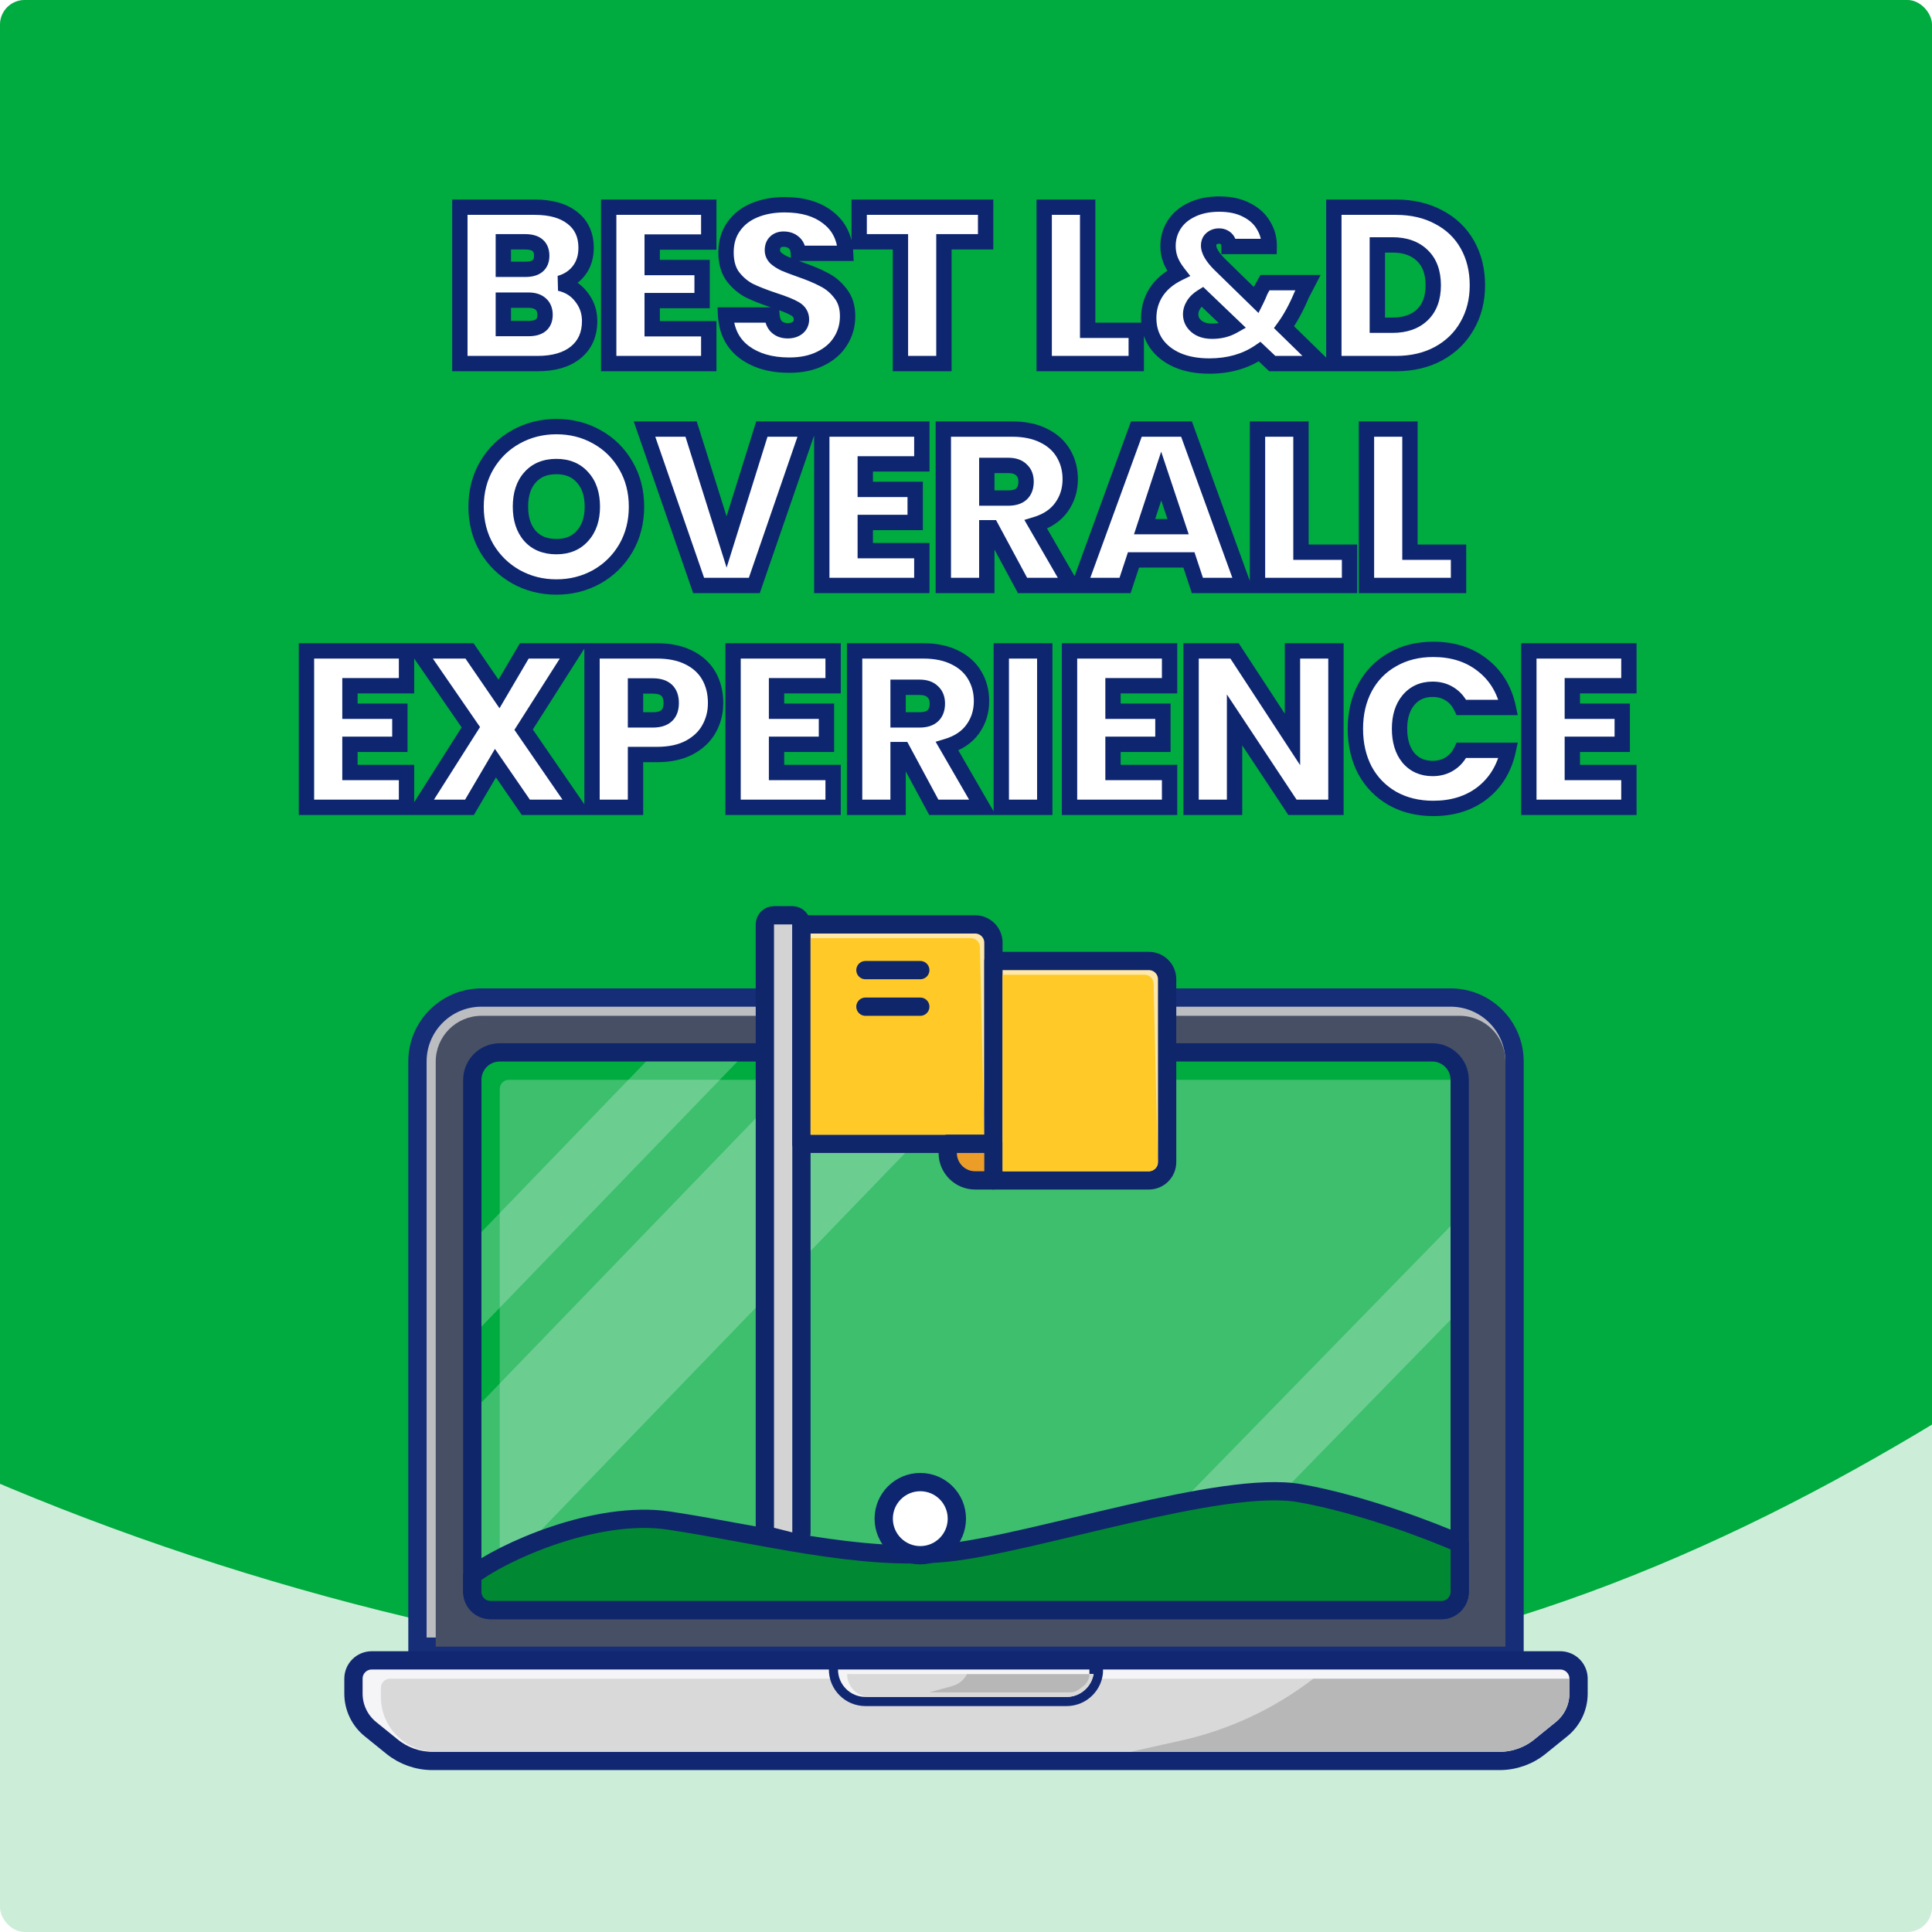
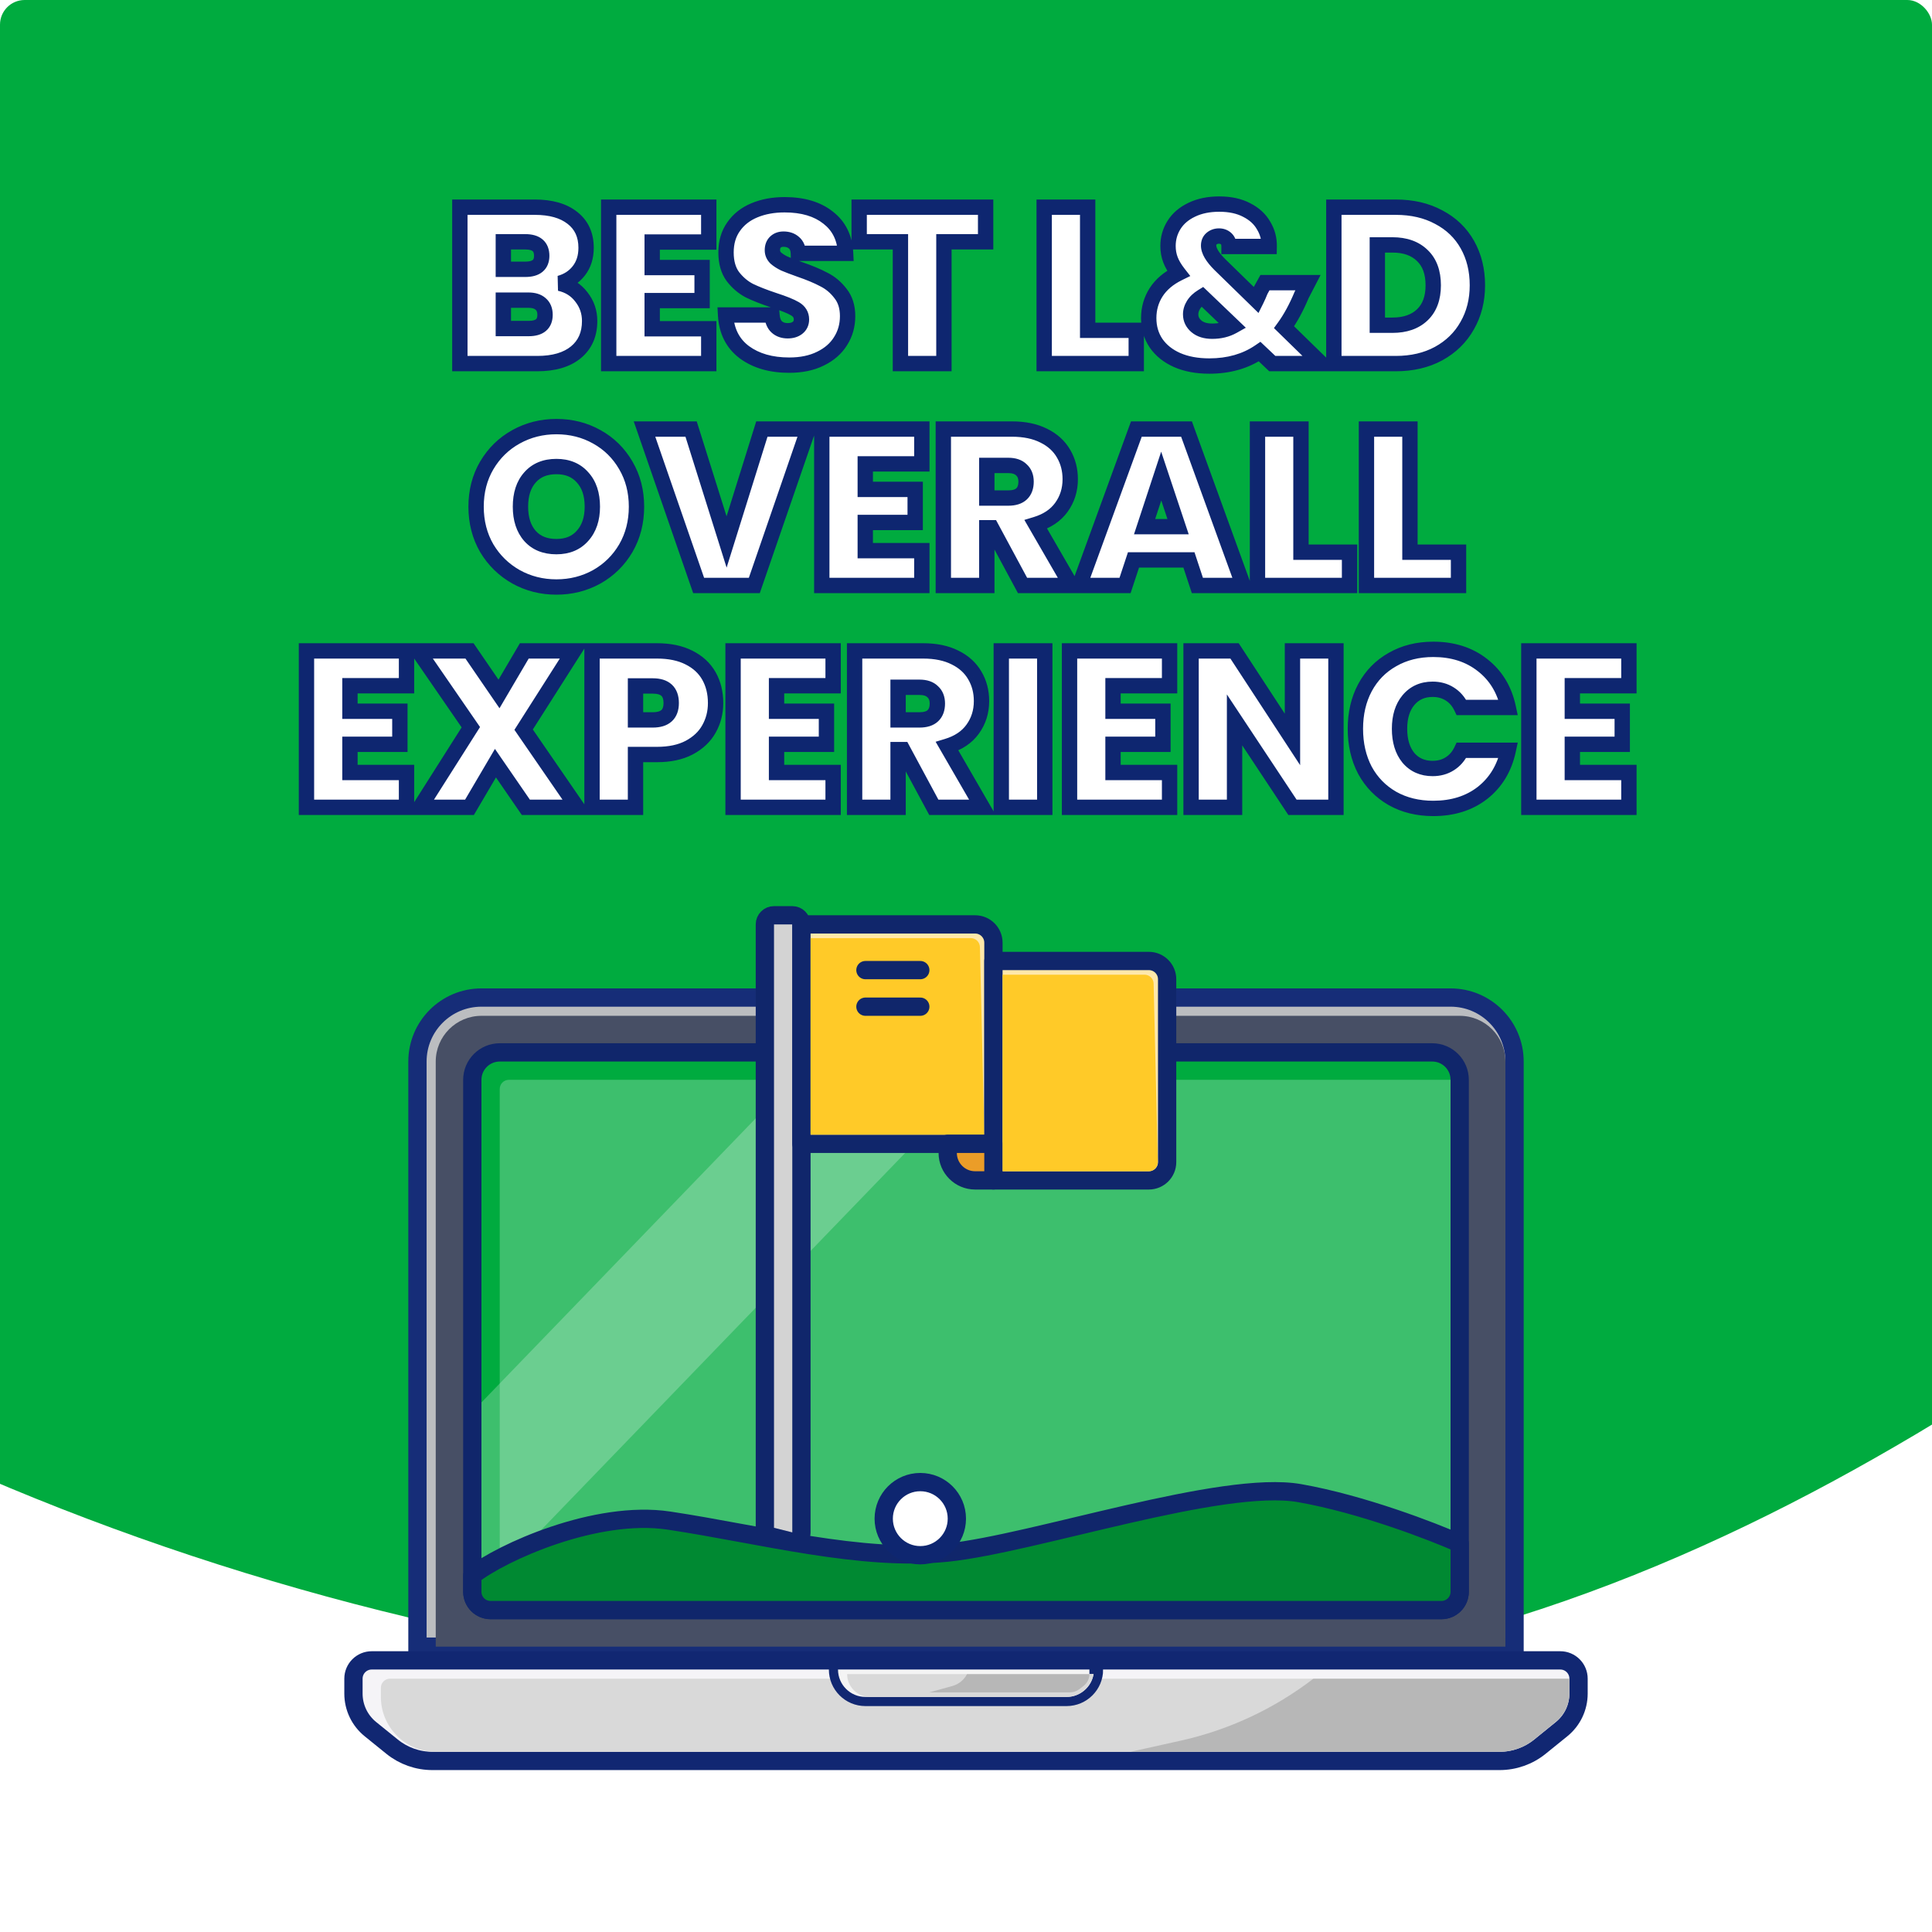
<svg xmlns="http://www.w3.org/2000/svg" width="627" height="627" viewBox="0 0 627 627" fill="none">
  <g clip-path="url(#clip0_51_953)">
-     <rect width="627" height="627" rx="8" fill="#CCEED9" />
    <path fill-rule="evenodd" clip-rule="evenodd" d="M1146.86 9.908C1133.71 142.478 961.85 228.407 826.568 322.529C690.914 416.909 567.075 534.261 375.709 546.431C172.313 559.365 -29.962 491.178 -166.199 385.661C-296.214 284.964 -331.323 144.699 -317.021 9.908C-303.825 -114.456 -226.537 -231.652 -91.925 -314.345C35.147 -392.406 206.157 -409.696 375.709 -415.641C557.861 -422.028 750.451 -427.637 893.158 -348.886C1049.41 -262.659 1160.56 -128.236 1146.86 9.908Z" fill="#00AB3F" />
    <path d="M156.247 323.736H470.753C482.223 323.736 491.522 333.035 491.522 344.505V534.396H135.478V344.506C135.478 333.035 144.776 323.736 156.247 323.736Z" fill="#BBBDC0" stroke="#162D78" stroke-width="5.934" />
    <path d="M141.412 344.506C141.412 336.312 148.054 329.67 156.247 329.67H473.72C481.913 329.67 488.555 336.312 488.555 344.506V534.396H141.412V344.506Z" fill="#474F65" />
    <path d="M162.181 341.538H464.818C469.734 341.538 473.72 345.524 473.72 350.44V516.593C473.72 519.871 471.063 522.527 467.785 522.527H159.214C155.937 522.527 153.28 519.871 153.28 516.593V350.44C153.28 345.524 157.265 341.538 162.181 341.538Z" fill="#00AB3F" stroke="#10266B" stroke-width="5.934" stroke-linejoin="round" />
    <path d="M162.181 353.407C162.181 351.768 163.51 350.44 165.148 350.44H470.753V519.56H162.181V353.407Z" fill="white" fill-opacity="0.24" />
-     <path d="M156.247 430.549V399.819L209.654 344.505H239.324L156.247 430.549Z" fill="white" fill-opacity="0.24" />
-     <path d="M381.742 519.56H352.071L470.753 397.912V428.324L381.742 519.56Z" fill="white" fill-opacity="0.24" />
    <path d="M156.247 516.593V455.133L263.06 344.505H322.401L156.247 516.593Z" fill="white" fill-opacity="0.24" />
    <g filter="url(#filter0_dd_51_953)">
      <path d="M120.643 534.396H506.357C509.634 534.396 512.291 537.052 512.291 540.33V545.184C512.291 549.663 510.268 553.902 506.785 556.718L499.746 562.412C496.049 565.402 491.439 567.033 486.685 567.033H140.315C135.561 567.033 130.951 565.402 127.254 562.412L120.215 556.718C116.732 553.902 114.709 549.663 114.709 545.184V540.33C114.709 537.052 117.366 534.396 120.643 534.396Z" fill="#F5F4F7" stroke="#112772" stroke-width="5.934" />
      <path d="M123.61 543.297C123.61 541.658 124.938 540.33 126.577 540.33H509.324V545.09C509.324 548.65 507.726 552.022 504.971 554.276L497.924 560.042C494.743 562.644 490.76 564.066 486.651 564.066H141.412C131.58 564.066 123.61 556.096 123.61 546.264V543.297Z" fill="#D9D9D9" />
      <path d="M271.961 535.879H270.478V537.363C270.478 543.098 275.127 547.747 280.863 547.747H346.137C351.873 547.747 356.522 543.098 356.522 537.363H355.038V535.879H271.961Z" fill="#F4F4F4" stroke="#112772" stroke-width="2.967" />
      <path d="M274.929 538.846H354.911L354.706 539.627C353.679 543.538 350.144 546.264 346.101 546.264H282.346C278.25 546.264 274.929 542.943 274.929 538.846V538.846Z" fill="#D9D9D9" />
      <path d="M509.324 545.09V540.33H426.247C413.545 550.101 398.854 556.967 383.21 560.443L366.907 564.066H486.651C490.76 564.066 494.743 562.644 497.924 560.042L504.972 554.276C507.727 552.022 509.324 548.65 509.324 545.09Z" fill="black" fill-opacity="0.16" />
      <path d="M350.291 543.735L351.675 542.669C352.86 541.755 353.555 540.343 353.555 538.846H313.839C312.866 540.738 311.148 542.137 309.098 542.706L301.632 544.78H347.223C348.333 544.78 349.412 544.413 350.291 543.735Z" fill="black" fill-opacity="0.16" />
    </g>
    <path d="M217.071 493.48C193.335 489.919 162.676 503.864 153.28 511.282V516.593C153.28 519.871 155.937 522.527 159.214 522.527H467.786C471.063 522.527 473.72 519.871 473.72 516.593V500.897C464.819 496.941 441.973 488.139 421.797 484.579C396.577 480.128 335.753 500.897 307.566 503.864C279.379 506.831 246.742 497.93 217.071 493.48Z" fill="#008932" stroke="#10266B" stroke-width="5.934" stroke-linejoin="round" />
    <path d="M248.225 495.824C248.225 497.186 249.152 498.372 250.473 498.703L256.407 500.186C257.293 500.408 258.232 500.209 258.952 499.646C259.673 499.084 260.093 498.221 260.093 497.308V300C260.093 298.361 258.765 297.033 257.126 297.033H251.192C249.554 297.033 248.225 298.361 248.225 300V495.824Z" fill="#D3D3D3" stroke="#10266B" stroke-width="5.934" stroke-linejoin="round" />
    <path d="M316.467 300H260.093V371.209H322.401V305.934C322.401 302.657 319.744 300 316.467 300Z" fill="#FFE8AA" stroke="#10266B" stroke-width="5.934" stroke-linejoin="round" />
    <path d="M315.052 304.451L263.061 304.451V368.242L319.434 368.242L318.018 307.349C317.981 305.737 316.664 304.451 315.052 304.451Z" fill="#FFCA28" />
    <path d="M372.84 311.868H322.401V383.077H372.84C376.118 383.077 378.774 380.42 378.774 377.143V317.802C378.774 314.525 376.118 311.868 372.84 311.868Z" fill="#FFE8AA" stroke="#10266B" stroke-width="5.934" stroke-linejoin="round" />
    <path d="M316.467 383.077H322.401V371.209H307.566V374.176C307.566 379.092 311.551 383.077 316.467 383.077Z" fill="#EB9D28" stroke="#10266B" stroke-width="5.934" stroke-linejoin="round" />
    <path d="M280.863 314.835H298.665" stroke="#10266B" stroke-width="5.934" stroke-linecap="round" stroke-linejoin="round" />
    <path d="M280.863 326.703H298.665" stroke="#10266B" stroke-width="5.934" stroke-linecap="round" stroke-linejoin="round" />
    <path d="M371.425 316.319L325.368 316.319V380.11H372.771C374.437 380.11 375.776 378.739 375.737 377.074L374.392 319.217C374.354 317.605 373.037 316.319 371.425 316.319Z" fill="#FFCA28" />
    <circle cx="298.665" cy="492.857" r="11.868" fill="white" stroke="#0E2670" stroke-width="5.934" />
    <g filter="url(#filter1_ddi_51_953)">
      <path d="M181.639 91.936C184.615 92.608 186.967 94.096 188.695 96.4C190.471 98.656 191.359 101.248 191.359 104.176C191.359 108.496 189.871 111.88 186.895 114.328C183.919 116.776 179.743 118 174.367 118H149.239V67.24H173.575C178.759 67.24 182.815 68.392 185.743 70.696C188.719 73 190.207 76.24 190.207 80.416C190.207 83.392 189.415 85.888 187.831 87.904C186.295 89.872 184.231 91.216 181.639 91.936ZM163.351 87.4H170.479C174.031 87.4 175.807 85.936 175.807 83.008C175.807 79.984 174.031 78.472 170.479 78.472H163.351V87.4ZM171.559 106.624C175.111 106.624 176.887 105.136 176.887 102.16C176.887 100.624 176.407 99.448 175.447 98.632C174.535 97.816 173.215 97.408 171.487 97.408H163.351V106.624H171.559ZM211.656 78.544V86.824H227.856V97.552H211.656V106.696H230.016V118H197.544V67.24H230.016V78.544H211.656ZM256.141 118.504C250.237 118.504 245.389 117.112 241.597 114.328C237.805 111.496 235.765 107.464 235.477 102.232H250.525C250.669 104.008 251.197 105.304 252.109 106.12C253.021 106.936 254.197 107.344 255.637 107.344C256.933 107.344 257.989 107.032 258.805 106.408C259.669 105.736 260.101 104.824 260.101 103.672C260.101 102.184 259.405 101.032 258.013 100.216C256.621 99.4 254.365 98.488 251.245 97.48C247.933 96.376 245.245 95.32 243.181 94.312C241.165 93.256 239.389 91.744 237.853 89.776C236.365 87.76 235.621 85.144 235.621 81.928C235.621 78.664 236.437 75.88 238.069 73.576C239.701 71.224 241.957 69.448 244.837 68.248C247.717 67.048 250.981 66.448 254.629 66.448C260.533 66.448 265.237 67.84 268.741 70.624C272.293 73.36 274.189 77.224 274.429 82.216H259.093C259.045 80.68 258.565 79.528 257.653 78.76C256.789 77.992 255.661 77.608 254.269 77.608C253.213 77.608 252.349 77.92 251.677 78.544C251.005 79.168 250.669 80.056 250.669 81.208C250.669 82.168 251.029 83.008 251.749 83.728C252.517 84.4 253.453 85 254.557 85.528C255.661 86.008 257.293 86.632 259.453 87.4C262.669 88.504 265.309 89.608 267.373 90.712C269.485 91.768 271.285 93.28 272.773 95.248C274.309 97.168 275.077 99.616 275.077 102.592C275.077 105.616 274.309 108.328 272.773 110.728C271.285 113.128 269.101 115.024 266.221 116.416C263.389 117.808 260.029 118.504 256.141 118.504ZM319.869 67.24V78.472H306.333V118H292.221V78.472H278.829V67.24H319.869ZM352.984 107.2H368.752V118H338.872V67.24H352.984V107.2ZM412.903 118L408.799 114.112C404.239 117.232 398.791 118.792 392.455 118.792C388.471 118.792 384.991 118.144 382.015 116.848C379.087 115.552 376.807 113.728 375.175 111.376C373.591 109.024 372.799 106.312 372.799 103.24C372.799 100.168 373.591 97.384 375.175 94.888C376.807 92.344 379.231 90.28 382.447 88.696C381.247 87.16 380.383 85.696 379.855 84.304C379.327 82.912 379.063 81.424 379.063 79.84C379.063 77.344 379.711 75.064 381.007 73C382.303 70.936 384.199 69.304 386.695 68.104C389.239 66.856 392.239 66.232 395.695 66.232C399.199 66.232 402.175 66.88 404.623 68.176C407.071 69.424 408.895 71.104 410.095 73.216C411.343 75.28 411.943 77.536 411.895 79.984H398.863C398.863 78.88 398.551 78.04 397.927 77.464C397.303 76.888 396.535 76.6 395.623 76.6C394.663 76.6 393.847 76.888 393.175 77.464C392.551 77.992 392.239 78.736 392.239 79.696C392.239 81.376 393.439 83.416 395.839 85.816L407.719 97.408C408.151 96.544 408.607 95.512 409.087 94.312L410.527 91.72H424.495L422.407 95.752C420.679 99.88 418.783 103.36 416.719 106.192L428.815 118H412.903ZM393.391 107.488C395.935 107.488 398.191 106.936 400.159 105.832L390.151 96.256C388.903 97.024 387.967 97.912 387.343 98.92C386.719 99.928 386.407 100.96 386.407 102.016C386.407 103.552 387.031 104.848 388.279 105.904C389.527 106.96 391.231 107.488 393.391 107.488ZM452.968 67.24C458.296 67.24 462.952 68.32 466.936 70.48C470.968 72.592 474.064 75.568 476.224 79.408C478.384 83.248 479.464 87.64 479.464 92.584C479.464 97.48 478.36 101.848 476.152 105.688C473.992 109.528 470.896 112.552 466.864 114.76C462.88 116.92 458.248 118 452.968 118H432.88V67.24H452.968ZM451.888 105.544C456.016 105.544 459.256 104.416 461.608 102.16C463.96 99.904 465.136 96.712 465.136 92.584C465.136 88.408 463.96 85.192 461.608 82.936C459.256 80.632 456.016 79.48 451.888 79.48H446.992V105.544H451.888ZM180.571 190.504C175.819 190.504 171.451 189.4 167.467 187.192C163.483 184.936 160.315 181.84 157.963 177.904C155.659 173.92 154.507 169.432 154.507 164.44C154.507 159.448 155.659 154.984 157.963 151.048C160.315 147.064 163.483 143.968 167.467 141.76C171.451 139.552 175.819 138.448 180.571 138.448C185.371 138.448 189.739 139.552 193.675 141.76C197.659 143.968 200.803 147.064 203.107 151.048C205.411 154.984 206.563 159.448 206.563 164.44C206.563 169.432 205.411 173.92 203.107 177.904C200.803 181.84 197.659 184.936 193.675 187.192C189.691 189.4 185.323 190.504 180.571 190.504ZM180.571 177.4C184.171 177.4 187.003 176.224 189.067 173.872C191.179 171.52 192.235 168.376 192.235 164.44C192.235 160.408 191.179 157.24 189.067 154.936C187.003 152.584 184.171 151.408 180.571 151.408C176.923 151.408 174.067 152.584 172.003 154.936C169.939 157.24 168.907 160.408 168.907 164.44C168.907 168.424 169.939 171.592 172.003 173.944C174.067 176.248 176.923 177.4 180.571 177.4ZM262.299 139.24L244.803 190H226.731L209.163 139.24H224.283L235.803 175.888L247.251 139.24H262.299ZM280.808 150.544V158.824H297.008V169.552H280.808V178.696H299.168V190H266.696V139.24H299.168V150.544H280.808ZM331.845 190L321.765 171.28H320.253V190H306.141V139.24H328.389C332.469 139.24 335.925 139.96 338.757 141.4C341.589 142.792 343.725 144.736 345.165 147.232C346.605 149.68 347.325 152.44 347.325 155.512C347.325 158.968 346.365 162.016 344.445 164.656C342.573 167.248 339.813 169.096 336.165 170.2L347.613 190H331.845ZM320.253 161.632H327.237C329.157 161.632 330.597 161.176 331.557 160.264C332.517 159.352 332.997 158.032 332.997 156.304C332.997 154.672 332.493 153.4 331.485 152.488C330.525 151.528 329.109 151.048 327.237 151.048H320.253V161.632ZM385.855 181.72H367.855L365.119 190H350.287L368.791 139.24H385.063L403.495 190H388.591L385.855 181.72ZM382.327 170.92L376.855 154.504L371.455 170.92H382.327ZM422.207 179.2H437.975V190H408.095V139.24H422.207V179.2ZM457.574 179.2H473.342V190H443.462V139.24H457.574V179.2ZM113.57 222.544V230.824H129.77V241.552H113.57V250.696H131.93V262H99.458V211.24H131.93V222.544H113.57ZM170.655 262L160.791 247.672L152.367 262H136.311L152.799 236.008L135.735 211.24H152.367L161.943 225.208L170.151 211.24H186.207L169.935 236.8L187.287 262H170.655ZM232.234 228.16C232.234 231.232 231.514 234.04 230.074 236.584C228.682 239.08 226.546 241.096 223.666 242.632C220.834 244.12 217.354 244.864 213.226 244.864H206.242V262H192.13V211.24H213.226C217.306 211.24 220.762 211.96 223.594 213.4C226.474 214.84 228.634 216.832 230.074 219.376C231.514 221.92 232.234 224.848 232.234 228.16ZM211.858 233.632C215.842 233.632 217.834 231.808 217.834 228.16C217.834 224.464 215.842 222.616 211.858 222.616H206.242V233.632H211.858ZM252.015 222.544V230.824H268.215V241.552H252.015V250.696H270.375V262H237.903V211.24H270.375V222.544H252.015ZM303.052 262L292.972 243.28H291.46V262H277.348V211.24H299.596C303.676 211.24 307.132 211.96 309.964 213.4C312.796 214.792 314.932 216.736 316.372 219.232C317.812 221.68 318.532 224.44 318.532 227.512C318.532 230.968 317.572 234.016 315.652 236.656C313.78 239.248 311.02 241.096 307.372 242.2L318.82 262H303.052ZM291.46 233.632H298.444C300.364 233.632 301.804 233.176 302.764 232.264C303.724 231.352 304.204 230.032 304.204 228.304C304.204 226.672 303.7 225.4 302.692 224.488C301.732 223.528 300.316 223.048 298.444 223.048H291.46V233.632ZM339.062 211.24V262H324.95V211.24H339.062ZM361.21 222.544V230.824H377.41V241.552H361.21V250.696H379.57V262H347.098V211.24H379.57V222.544H361.21ZM433.56 262H419.448L400.656 233.632V262H386.544V211.24H400.656L419.448 239.968V211.24H433.56V262ZM439.87 236.512C439.87 231.52 440.902 227.08 442.966 223.192C445.078 219.256 448.054 216.208 451.894 214.048C455.734 211.84 460.15 210.736 465.142 210.736C471.478 210.736 476.806 212.44 481.126 215.848C485.446 219.208 488.23 223.792 489.478 229.6H474.286C473.374 227.68 472.102 226.216 470.47 225.208C468.886 224.2 467.038 223.696 464.926 223.696C461.662 223.696 459.046 224.872 457.078 227.224C455.158 229.528 454.198 232.624 454.198 236.512C454.198 240.448 455.158 243.592 457.078 245.944C459.046 248.248 461.662 249.4 464.926 249.4C467.038 249.4 468.886 248.896 470.47 247.888C472.102 246.88 473.374 245.416 474.286 243.496H489.478C488.23 249.304 485.446 253.912 481.126 257.32C476.806 260.68 471.478 262.36 465.142 262.36C460.15 262.36 455.734 261.28 451.894 259.12C448.054 256.912 445.078 253.864 442.966 249.976C440.902 246.04 439.87 241.552 439.87 236.512ZM510.273 222.544V230.824H526.473V241.552H510.273V250.696H528.633V262H496.161V211.24H528.633V222.544H510.273Z" fill="white" />
      <path d="M181.639 91.936L180.973 89.537L181.091 94.365L181.639 91.936ZM188.695 96.4L186.703 97.894L186.721 97.917L186.739 97.94L188.695 96.4ZM186.895 114.328L188.477 116.251L188.477 116.251L186.895 114.328ZM149.239 118H146.749V120.49H149.239V118ZM149.239 67.24V64.75H146.749V67.24H149.239ZM185.743 70.696L184.203 72.653L184.211 72.659L184.219 72.665L185.743 70.696ZM187.831 87.904L185.873 86.366L185.868 86.372L187.831 87.904ZM163.351 87.4H160.861V89.89H163.351V87.4ZM163.351 78.472V75.982H160.861V78.472H163.351ZM175.447 98.632L173.787 100.488L173.81 100.509L173.834 100.529L175.447 98.632ZM163.351 97.408V94.918H160.861V97.408H163.351ZM163.351 106.624H160.861V109.114H163.351V106.624ZM181.091 94.365C183.527 94.915 185.352 96.093 186.703 97.894L190.687 94.906C188.582 92.099 185.703 90.301 182.187 89.507L181.091 94.365ZM186.739 97.94C188.162 99.748 188.869 101.795 188.869 104.176H193.849C193.849 100.701 192.78 97.564 190.652 94.86L186.739 97.94ZM188.869 104.176C188.869 107.853 187.64 110.491 185.313 112.405L188.477 116.251C192.102 113.269 193.849 109.139 193.849 104.176H188.869ZM185.313 112.405C182.93 114.365 179.391 115.51 174.367 115.51V120.49C180.095 120.49 184.908 119.187 188.477 116.251L185.313 112.405ZM174.367 115.51H149.239V120.49H174.367V115.51ZM151.729 118V67.24H146.749V118H151.729ZM149.239 69.73H173.575V64.75H149.239V69.73ZM173.575 69.73C178.416 69.73 181.858 70.807 184.203 72.653L187.283 68.739C183.772 65.977 179.103 64.75 173.575 64.75V69.73ZM184.219 72.665C186.513 74.441 187.717 76.914 187.717 80.416H192.697C192.697 75.566 190.925 71.559 187.267 68.727L184.219 72.665ZM187.717 80.416C187.717 82.928 187.059 84.857 185.873 86.366L189.789 89.442C191.771 86.919 192.697 83.856 192.697 80.416H187.717ZM185.868 86.372C184.686 87.886 183.093 88.948 180.973 89.537L182.305 94.335C185.369 93.484 187.904 91.858 189.794 89.436L185.868 86.372ZM163.351 89.89H170.479V84.91H163.351V89.89ZM170.479 89.89C172.534 89.89 174.539 89.476 176.059 88.223C177.671 86.894 178.297 84.996 178.297 83.008H173.317C173.317 83.948 173.055 84.246 172.891 84.381C172.635 84.592 171.976 84.91 170.479 84.91V89.89ZM178.297 83.008C178.297 80.998 177.688 79.071 176.089 77.71C174.567 76.414 172.55 75.982 170.479 75.982V80.962C171.96 80.962 172.607 81.286 172.861 81.502C173.038 81.653 173.317 81.994 173.317 83.008H178.297ZM170.479 75.982H163.351V80.962H170.479V75.982ZM160.861 78.472V87.4H165.841V78.472H160.861ZM171.559 109.114C173.622 109.114 175.633 108.691 177.154 107.417C178.76 106.072 179.377 104.159 179.377 102.16H174.397C174.397 103.137 174.126 103.456 173.956 103.599C173.701 103.813 173.048 104.134 171.559 104.134V109.114ZM179.377 102.16C179.377 100.069 178.697 98.127 177.06 96.735L173.834 100.529C174.117 100.769 174.397 101.179 174.397 102.16H179.377ZM177.107 96.776C175.581 95.411 173.576 94.918 171.487 94.918V99.898C172.854 99.898 173.489 100.221 173.787 100.488L177.107 96.776ZM171.487 94.918H163.351V99.898H171.487V94.918ZM160.861 97.408V106.624H165.841V97.408H160.861ZM163.351 109.114H171.559V104.134H163.351V109.114ZM211.656 78.544V76.054H209.166V78.544H211.656ZM211.656 86.824H209.166V89.314H211.656V86.824ZM227.856 86.824H230.346V84.334H227.856V86.824ZM227.856 97.552V100.042H230.346V97.552H227.856ZM211.656 97.552V95.062H209.166V97.552H211.656ZM211.656 106.696H209.166V109.186H211.656V106.696ZM230.016 106.696H232.506V104.206H230.016V106.696ZM230.016 118V120.49H232.506V118H230.016ZM197.544 118H195.054V120.49H197.544V118ZM197.544 67.24V64.75H195.054V67.24H197.544ZM230.016 67.24H232.506V64.75H230.016V67.24ZM230.016 78.544V81.034H232.506V78.544H230.016ZM209.166 78.544V86.824H214.146V78.544H209.166ZM211.656 89.314H227.856V84.334H211.656V89.314ZM225.366 86.824V97.552H230.346V86.824H225.366ZM227.856 95.062H211.656V100.042H227.856V95.062ZM209.166 97.552V106.696H214.146V97.552H209.166ZM211.656 109.186H230.016V104.206H211.656V109.186ZM227.526 106.696V118H232.506V106.696H227.526ZM230.016 115.51H197.544V120.49H230.016V115.51ZM200.034 118V67.24H195.054V118H200.034ZM197.544 69.73H230.016V64.75H197.544V69.73ZM227.526 67.24V78.544H232.506V67.24H227.526ZM230.016 76.054H211.656V81.034H230.016V76.054ZM241.597 114.328L240.107 116.323L240.115 116.329L240.123 116.335L241.597 114.328ZM235.477 102.232V99.742H232.846L232.991 102.369L235.477 102.232ZM250.525 102.232L253.007 102.031L252.821 99.742H250.525V102.232ZM252.109 106.12L250.449 107.976L250.449 107.976L252.109 106.12ZM258.805 106.408L260.318 108.386L260.326 108.38L260.334 108.373L258.805 106.408ZM258.013 100.216L259.272 98.068L259.272 98.068L258.013 100.216ZM251.245 97.48L250.458 99.842L250.469 99.846L250.48 99.849L251.245 97.48ZM243.181 94.312L242.026 96.518L242.057 96.534L242.088 96.549L243.181 94.312ZM237.853 89.776L235.85 91.255L235.87 91.282L235.89 91.308L237.853 89.776ZM238.069 73.576L240.101 75.015L240.108 75.005L240.115 74.996L238.069 73.576ZM244.837 68.248L243.879 65.95L243.879 65.95L244.837 68.248ZM268.741 70.624L267.192 72.574L267.207 72.585L267.222 72.597L268.741 70.624ZM274.429 82.216V84.706H277.042L276.916 82.096L274.429 82.216ZM259.093 82.216L256.604 82.294L256.68 84.706H259.093V82.216ZM257.653 78.76L255.999 80.621L256.024 80.643L256.049 80.665L257.653 78.76ZM251.677 78.544L253.371 80.369L253.371 80.369L251.677 78.544ZM251.749 83.728L249.988 85.489L250.047 85.547L250.109 85.602L251.749 83.728ZM254.557 85.528L253.483 87.774L253.523 87.794L253.564 87.811L254.557 85.528ZM259.453 87.4L258.619 89.746L258.632 89.751L258.645 89.755L259.453 87.4ZM267.373 90.712L266.199 92.908L266.229 92.924L266.259 92.939L267.373 90.712ZM272.773 95.248L270.787 96.75L270.807 96.777L270.829 96.803L272.773 95.248ZM272.773 110.728L270.676 109.386L270.666 109.401L270.657 109.416L272.773 110.728ZM266.221 116.416L265.137 114.174L265.13 114.178L265.123 114.181L266.221 116.416ZM256.141 116.014C250.63 116.014 246.337 114.719 243.071 112.321L240.123 116.335C244.441 119.505 249.844 120.994 256.141 120.994V116.014ZM243.087 112.333C239.954 109.993 238.216 106.68 237.963 102.095L232.991 102.369C233.314 108.248 235.656 112.999 240.107 116.323L243.087 112.333ZM235.477 104.722H250.525V99.742H235.477V104.722ZM248.043 102.433C248.215 104.558 248.882 106.574 250.449 107.976L253.769 104.264C253.512 104.034 253.123 103.458 253.007 102.031L248.043 102.433ZM250.449 107.976C251.896 109.271 253.699 109.834 255.637 109.834V104.854C254.695 104.854 254.146 104.601 253.769 104.264L250.449 107.976ZM255.637 109.834C257.335 109.834 258.965 109.421 260.318 108.386L257.292 104.43C257.013 104.643 256.531 104.854 255.637 104.854V109.834ZM260.334 108.373C261.84 107.202 262.591 105.546 262.591 103.672H257.611C257.611 104.102 257.498 104.27 257.276 104.443L260.334 108.373ZM262.591 103.672C262.591 101.213 261.349 99.285 259.272 98.068L256.754 102.364C257.461 102.779 257.611 103.155 257.611 103.672H262.591ZM259.272 98.068C257.635 97.108 255.164 96.129 252.011 95.111L250.48 99.849C253.566 100.846 255.607 101.692 256.754 102.364L259.272 98.068ZM252.032 95.118C248.777 94.033 246.202 93.016 244.274 92.075L242.088 96.549C244.288 97.624 247.089 98.719 250.458 99.842L252.032 95.118ZM244.336 92.106C242.664 91.23 241.155 89.96 239.816 88.244L235.89 91.308C237.623 93.528 239.666 95.282 242.026 96.518L244.336 92.106ZM239.856 88.297C238.764 86.817 238.111 84.763 238.111 81.928H233.131C233.131 85.525 233.966 88.703 235.85 91.255L239.856 88.297ZM238.111 81.928C238.111 79.097 238.812 76.835 240.101 75.015L236.037 72.137C234.062 74.925 233.131 78.231 233.131 81.928H238.111ZM240.115 74.996C241.451 73.069 243.313 71.581 245.795 70.546L243.879 65.95C240.601 67.315 237.951 69.379 236.023 72.156L240.115 74.996ZM245.795 70.546C248.324 69.492 251.255 68.938 254.629 68.938V63.958C250.707 63.958 247.11 64.604 243.879 65.95L245.795 70.546ZM254.629 68.938C260.151 68.938 264.251 70.237 267.192 72.574L270.29 68.674C266.223 65.443 260.915 63.958 254.629 63.958V68.938ZM267.222 72.597C270.124 74.832 271.732 77.979 271.942 82.336L276.916 82.096C276.646 76.469 274.462 71.888 270.26 68.651L267.222 72.597ZM274.429 79.726H259.093V84.706H274.429V79.726ZM261.582 82.138C261.519 80.112 260.857 78.202 259.257 76.855L256.049 80.665C256.274 80.854 256.572 81.248 256.604 82.294L261.582 82.138ZM259.307 76.899C257.898 75.647 256.14 75.118 254.269 75.118V80.098C255.182 80.098 255.68 80.337 255.999 80.621L259.307 76.899ZM254.269 75.118C252.687 75.118 251.185 75.603 249.983 76.719L253.371 80.369C253.513 80.237 253.739 80.098 254.269 80.098V75.118ZM249.983 76.719C248.68 77.93 248.179 79.553 248.179 81.208H253.159C253.159 80.559 253.331 80.406 253.371 80.369L249.983 76.719ZM248.179 81.208C248.179 82.872 248.833 84.333 249.988 85.489L253.51 81.967C253.225 81.683 253.159 81.464 253.159 81.208H248.179ZM250.109 85.602C251.078 86.449 252.213 87.167 253.483 87.774L255.631 83.282C254.693 82.833 253.956 82.351 253.389 81.854L250.109 85.602ZM253.564 87.811C254.748 88.326 256.444 88.973 258.619 89.746L260.287 85.054C258.142 84.291 256.574 83.69 255.55 83.245L253.564 87.811ZM258.645 89.755C261.786 90.833 264.292 91.888 266.199 92.908L268.547 88.516C266.326 87.328 263.552 86.175 260.261 85.045L258.645 89.755ZM266.259 92.939C268.013 93.816 269.519 95.073 270.787 96.75L274.759 93.746C273.051 91.487 270.957 89.72 268.487 88.485L266.259 92.939ZM270.829 96.803C271.942 98.195 272.587 100.058 272.587 102.592H277.567C277.567 99.174 276.676 96.141 274.717 93.692L270.829 96.803ZM272.587 102.592C272.587 105.171 271.939 107.411 270.676 109.386L274.87 112.07C276.679 109.245 277.567 106.061 277.567 102.592H272.587ZM270.657 109.416C269.45 111.363 267.65 112.96 265.137 114.174L267.305 118.658C270.552 117.088 273.12 114.893 274.889 112.04L270.657 109.416ZM265.123 114.181C262.703 115.371 259.735 116.014 256.141 116.014V120.994C260.323 120.994 264.076 120.245 267.319 118.651L265.123 114.181ZM319.869 67.24H322.359V64.75H319.869V67.24ZM319.869 78.472V80.962H322.359V78.472H319.869ZM306.333 78.472V75.982H303.843V78.472H306.333ZM306.333 118V120.49H308.823V118H306.333ZM292.221 118H289.731V120.49H292.221V118ZM292.221 78.472H294.711V75.982H292.221V78.472ZM278.829 78.472H276.339V80.962H278.829V78.472ZM278.829 67.24V64.75H276.339V67.24H278.829ZM317.379 67.24V78.472H322.359V67.24H317.379ZM319.869 75.982H306.333V80.962H319.869V75.982ZM303.843 78.472V118H308.823V78.472H303.843ZM306.333 115.51H292.221V120.49H306.333V115.51ZM294.711 118V78.472H289.731V118H294.711ZM292.221 75.982H278.829V80.962H292.221V75.982ZM281.319 78.472V67.24H276.339V78.472H281.319ZM278.829 69.73H319.869V64.75H278.829V69.73ZM352.984 107.2H350.494V109.69H352.984V107.2ZM368.752 107.2H371.242V104.71H368.752V107.2ZM368.752 118V120.49H371.242V118H368.752ZM338.872 118H336.382V120.49H338.872V118ZM338.872 67.24V64.75H336.382V67.24H338.872ZM352.984 67.24H355.474V64.75H352.984V67.24ZM352.984 109.69H368.752V104.71H352.984V109.69ZM366.262 107.2V118H371.242V107.2H366.262ZM368.752 115.51H338.872V120.49H368.752V115.51ZM341.362 118V67.24H336.382V118H341.362ZM338.872 69.73H352.984V64.75H338.872V69.73ZM350.494 67.24V107.2H355.474V67.24H350.494ZM412.903 118L411.191 119.808L411.911 120.49H412.903V118ZM408.799 114.112L410.512 112.304L409.052 110.922L407.393 112.057L408.799 114.112ZM382.015 116.848L381.007 119.125L381.014 119.128L381.021 119.131L382.015 116.848ZM375.175 111.376L373.11 112.767L373.119 112.781L373.129 112.796L375.175 111.376ZM375.175 94.888L373.079 93.543L373.073 93.554L375.175 94.888ZM382.447 88.696L383.547 90.93L386.295 89.576L384.409 87.163L382.447 88.696ZM379.855 84.304L382.183 83.421L382.183 83.421L379.855 84.304ZM381.007 73L383.116 74.324L383.116 74.324L381.007 73ZM386.695 68.104L387.774 70.348L387.783 70.344L387.792 70.34L386.695 68.104ZM404.623 68.176L403.458 70.377L403.475 70.386L403.492 70.394L404.623 68.176ZM410.095 73.216L407.93 74.446L407.947 74.475L407.964 74.504L410.095 73.216ZM411.895 79.984V82.474H414.337L414.385 80.033L411.895 79.984ZM398.863 79.984H396.373V82.474H398.863V79.984ZM393.175 77.464L394.783 79.365L394.789 79.36L394.796 79.355L393.175 77.464ZM395.839 85.816L394.078 87.577L394.089 87.588L394.1 87.598L395.839 85.816ZM407.719 97.408L405.98 99.19L408.421 101.572L409.946 98.522L407.719 97.408ZM409.087 94.312L406.91 93.103L406.834 93.241L406.775 93.387L409.087 94.312ZM410.527 91.72V89.23H409.062L408.35 90.511L410.527 91.72ZM424.495 91.72L426.706 92.865L428.589 89.23H424.495V91.72ZM422.407 95.752L420.196 94.607L420.149 94.697L420.11 94.79L422.407 95.752ZM416.719 106.192L414.707 104.725L413.437 106.468L414.98 107.974L416.719 106.192ZM428.815 118V120.49H434.93L430.554 116.218L428.815 118ZM400.159 105.832L401.377 108.004L404.311 106.358L401.88 104.033L400.159 105.832ZM390.151 96.256L391.872 94.457L390.483 93.128L388.846 94.135L390.151 96.256ZM387.343 98.92L385.226 97.609L385.226 97.609L387.343 98.92ZM388.279 105.904L389.887 104.003L389.887 104.003L388.279 105.904ZM414.616 116.192L410.512 112.304L407.087 115.92L411.191 119.808L414.616 116.192ZM407.393 112.057C403.306 114.854 398.365 116.302 392.455 116.302V121.282C399.217 121.282 405.172 119.61 410.205 116.167L407.393 112.057ZM392.455 116.302C388.737 116.302 385.609 115.697 383.009 114.565L381.021 119.131C384.373 120.591 388.205 121.282 392.455 121.282V116.302ZM383.023 114.571C380.462 113.438 378.562 111.89 377.221 109.956L373.129 112.796C375.052 115.566 377.712 117.666 381.007 119.125L383.023 114.571ZM377.24 109.985C375.956 108.079 375.289 105.86 375.289 103.24H370.309C370.309 106.764 371.226 109.969 373.11 112.767L377.24 109.985ZM375.289 103.24C375.289 100.621 375.957 98.303 377.277 96.222L373.073 93.554C371.225 96.465 370.309 99.715 370.309 103.24H375.289ZM377.271 96.233C378.616 94.136 380.662 92.351 383.547 90.93L381.347 86.462C377.801 88.209 374.998 90.552 373.079 93.543L377.271 96.233ZM384.409 87.163C383.318 85.767 382.6 84.52 382.183 83.421L377.527 85.187C378.166 86.872 379.176 88.553 380.485 90.229L384.409 87.163ZM382.183 83.421C381.769 82.329 381.553 81.142 381.553 79.84H376.573C376.573 81.706 376.885 83.495 377.527 85.187L382.183 83.421ZM381.553 79.84C381.553 77.8 382.075 75.981 383.116 74.324L378.898 71.676C377.347 74.147 376.573 76.888 376.573 79.84H381.553ZM383.116 74.324C384.129 72.71 385.642 71.373 387.774 70.348L385.616 65.86C382.756 67.235 380.477 69.162 378.898 71.676L383.116 74.324ZM387.792 70.34C389.928 69.292 392.537 68.722 395.695 68.722V63.742C391.941 63.742 388.55 64.42 385.598 65.868L387.792 70.34ZM395.695 68.722C398.898 68.722 401.452 69.314 403.458 70.377L405.788 65.975C402.898 64.446 399.5 63.742 395.695 63.742V68.722ZM403.492 70.394C405.565 71.451 407.001 72.811 407.93 74.446L412.26 71.986C410.789 69.397 408.577 67.397 405.754 65.958L403.492 70.394ZM407.964 74.504C408.965 76.159 409.444 77.95 409.406 79.935L414.385 80.033C414.442 77.122 413.721 74.401 412.226 71.928L407.964 74.504ZM411.895 77.494H398.863V82.474H411.895V77.494ZM401.353 79.984C401.353 78.405 400.893 76.813 399.616 75.634L396.238 79.294C396.246 79.301 396.267 79.319 396.295 79.393C396.327 79.48 396.373 79.662 396.373 79.984H401.353ZM399.616 75.634C398.496 74.601 397.11 74.11 395.623 74.11V79.09C395.96 79.09 396.11 79.175 396.238 79.294L399.616 75.634ZM395.623 74.11C394.123 74.11 392.717 74.577 391.555 75.573L394.796 79.355C394.977 79.199 395.203 79.09 395.623 79.09V74.11ZM391.567 75.563C390.284 76.649 389.749 78.145 389.749 79.696H394.729C394.729 79.485 394.763 79.396 394.769 79.381C394.773 79.373 394.773 79.373 394.771 79.376C394.769 79.379 394.771 79.376 394.783 79.365L391.567 75.563ZM389.749 79.696C389.749 82.451 391.623 85.121 394.078 87.577L397.6 84.055C395.255 81.711 394.729 80.301 394.729 79.696H389.749ZM394.1 87.598L405.98 99.19L409.458 95.626L397.578 84.034L394.1 87.598ZM409.946 98.522C410.417 97.579 410.901 96.481 411.399 95.237L406.775 93.387C406.313 94.543 405.885 95.509 405.492 96.294L409.946 98.522ZM411.264 95.521L412.704 92.929L408.35 90.511L406.91 93.103L411.264 95.521ZM410.527 94.21H424.495V89.23H410.527V94.21ZM422.284 90.575L420.196 94.607L424.618 96.897L426.706 92.865L422.284 90.575ZM420.11 94.79C418.438 98.786 416.63 102.086 414.707 104.725L418.731 107.659C420.936 104.634 422.921 100.974 424.704 96.713L420.11 94.79ZM414.98 107.974L427.076 119.782L430.554 116.218L418.458 104.41L414.98 107.974ZM428.815 115.51H412.903V120.49H428.815V115.51ZM393.391 109.978C396.306 109.978 398.992 109.342 401.377 108.004L398.941 103.66C397.39 104.53 395.564 104.998 393.391 104.998V109.978ZM401.88 104.033L391.872 94.457L388.43 98.055L398.438 107.631L401.88 104.033ZM388.846 94.135C387.344 95.059 386.096 96.203 385.226 97.609L389.46 100.231C389.838 99.621 390.462 98.989 391.456 98.377L388.846 94.135ZM385.226 97.609C384.389 98.962 383.917 100.442 383.917 102.016H388.897C388.897 101.478 389.049 100.895 389.46 100.231L385.226 97.609ZM383.917 102.016C383.917 104.337 384.905 106.31 386.671 107.805L389.887 104.003C389.158 103.386 388.897 102.767 388.897 102.016H383.917ZM386.671 107.805C388.495 109.349 390.833 109.978 393.391 109.978V104.998C391.629 104.998 390.559 104.571 389.887 104.003L386.671 107.805ZM466.936 70.48L465.749 72.669L465.765 72.677L465.78 72.686L466.936 70.48ZM476.224 79.408L478.394 78.187L478.394 78.187L476.224 79.408ZM476.152 105.688L473.993 104.447L473.987 104.457L473.981 104.467L476.152 105.688ZM466.864 114.76L468.05 116.949L468.06 116.944L466.864 114.76ZM432.88 118H430.39V120.49H432.88V118ZM432.88 67.24V64.75H430.39V67.24H432.88ZM461.608 82.936L459.865 84.715L459.875 84.724L459.884 84.733L461.608 82.936ZM446.992 79.48V76.99H444.502V79.48H446.992ZM446.992 105.544H444.502V108.034H446.992V105.544ZM452.968 69.73C457.954 69.73 462.188 70.739 465.749 72.669L468.122 68.291C463.715 65.901 458.637 64.75 452.968 64.75V69.73ZM465.78 72.686C469.401 74.582 472.138 77.223 474.053 80.629L478.394 78.187C475.99 73.913 472.534 70.602 468.091 68.274L465.78 72.686ZM474.053 80.629C475.979 84.052 476.974 88.014 476.974 92.584H481.954C481.954 87.266 480.788 82.444 478.394 78.187L474.053 80.629ZM476.974 92.584C476.974 97.091 475.962 101.023 473.993 104.447L478.31 106.929C480.758 102.673 481.954 97.869 481.954 92.584H476.974ZM473.981 104.467C472.06 107.883 469.31 110.582 465.668 112.576L468.06 116.944C472.481 114.522 475.923 111.173 478.322 106.909L473.981 104.467ZM465.677 112.571C462.113 114.503 457.902 115.51 452.968 115.51V120.49C458.593 120.49 463.646 119.337 468.05 116.949L465.677 112.571ZM452.968 115.51H432.88V120.49H452.968V115.51ZM435.37 118V67.24H430.39V118H435.37ZM432.88 69.73H452.968V64.75H432.88V69.73ZM451.888 108.034C456.479 108.034 460.401 106.768 463.331 103.957L459.884 100.363C458.11 102.064 455.552 103.054 451.888 103.054V108.034ZM463.331 103.957C466.296 101.114 467.626 97.199 467.626 92.584H462.646C462.646 96.225 461.624 98.694 459.884 100.363L463.331 103.957ZM467.626 92.584C467.626 87.931 466.301 83.988 463.331 81.139L459.884 84.733C461.618 86.396 462.646 88.885 462.646 92.584H467.626ZM463.35 81.157C460.422 78.289 456.493 76.99 451.888 76.99V81.97C455.538 81.97 458.09 82.975 459.865 84.715L463.35 81.157ZM451.888 76.99H446.992V81.97H451.888V76.99ZM444.502 79.48V105.544H449.482V79.48H444.502ZM446.992 108.034H451.888V103.054H446.992V108.034ZM167.467 187.192L166.24 189.359L166.25 189.364L166.26 189.37L167.467 187.192ZM157.963 177.904L155.808 179.151L155.817 179.166L155.826 179.181L157.963 177.904ZM157.963 151.048L155.819 149.782L155.814 149.79L157.963 151.048ZM193.675 141.76L192.457 143.932L192.468 143.938L193.675 141.76ZM203.107 151.048L200.952 152.295L200.958 152.306L203.107 151.048ZM203.107 177.904L205.256 179.162L205.263 179.151L203.107 177.904ZM193.675 187.192L194.882 189.37L194.892 189.364L194.902 189.359L193.675 187.192ZM189.067 173.872L187.214 172.208L187.205 172.219L187.196 172.23L189.067 173.872ZM189.067 154.936L187.196 156.578L187.213 156.599L187.232 156.619L189.067 154.936ZM172.003 154.936L173.858 156.597L173.866 156.588L173.875 156.578L172.003 154.936ZM172.003 173.944L170.132 175.586L170.14 175.596L170.148 175.605L172.003 173.944ZM180.571 188.014C176.222 188.014 172.273 187.008 168.674 185.014L166.26 189.37C170.63 191.792 175.416 192.994 180.571 192.994V188.014ZM168.694 185.025C165.086 182.982 162.232 180.193 160.101 176.627L155.826 179.181C158.399 183.487 161.88 186.89 166.24 189.359L168.694 185.025ZM160.119 176.657C158.052 173.084 156.997 169.033 156.997 164.44H152.017C152.017 169.831 153.266 174.756 155.808 179.151L160.119 176.657ZM156.997 164.44C156.997 159.847 158.052 155.825 160.112 152.306L155.814 149.79C153.266 154.143 152.017 159.049 152.017 164.44H156.997ZM160.107 152.314C162.238 148.706 165.085 145.927 168.674 143.938L166.26 139.582C161.882 142.009 158.393 145.422 155.819 149.782L160.107 152.314ZM168.674 143.938C172.273 141.944 176.222 140.938 180.571 140.938V135.958C175.416 135.958 170.63 137.16 166.26 139.582L168.674 143.938ZM180.571 140.938C184.973 140.938 188.917 141.946 192.457 143.932L194.893 139.588C190.562 137.158 185.77 135.958 180.571 135.958V140.938ZM192.468 143.938C196.053 145.925 198.871 148.697 200.952 152.295L205.263 149.801C202.735 145.431 199.265 142.011 194.882 139.582L192.468 143.938ZM200.958 152.306C203.018 155.825 204.073 159.847 204.073 164.44H209.053C209.053 159.049 207.804 154.143 205.256 149.79L200.958 152.306ZM204.073 164.44C204.073 169.033 203.018 173.084 200.952 176.657L205.263 179.151C207.804 174.756 209.053 169.831 209.053 164.44H204.073ZM200.958 176.646C198.877 180.202 196.052 182.985 192.448 185.025L194.902 189.359C199.267 186.887 202.729 183.478 205.256 179.162L200.958 176.646ZM192.468 185.014C188.87 187.008 184.92 188.014 180.571 188.014V192.994C185.726 192.994 190.513 191.792 194.882 189.37L192.468 185.014ZM180.571 179.89C184.768 179.89 188.328 178.489 190.939 175.514L187.196 172.23C185.678 173.959 183.574 174.91 180.571 174.91V179.89ZM190.92 175.536C193.536 172.622 194.725 168.833 194.725 164.44H189.745C189.745 167.919 188.822 170.418 187.214 172.208L190.92 175.536ZM194.725 164.44C194.725 159.971 193.547 156.138 190.903 153.253L187.232 156.619C188.812 158.342 189.745 160.845 189.745 164.44H194.725ZM190.939 153.294C188.328 150.319 184.768 148.918 180.571 148.918V153.898C183.574 153.898 185.678 154.849 187.196 156.578L190.939 153.294ZM180.571 148.918C176.337 148.918 172.748 150.312 170.132 153.294L173.875 156.578C175.386 154.856 177.509 153.898 180.571 153.898V148.918ZM170.148 153.275C167.564 156.16 166.417 159.985 166.417 164.44H171.397C171.397 160.831 172.314 158.32 173.858 156.597L170.148 153.275ZM166.417 164.44C166.417 168.858 167.57 172.667 170.132 175.586L173.875 172.302C172.309 170.517 171.397 167.99 171.397 164.44H166.417ZM170.148 175.605C172.77 178.532 176.354 179.89 180.571 179.89V174.91C177.492 174.91 175.364 173.964 173.858 172.283L170.148 175.605ZM262.299 139.24L264.653 140.051L265.791 136.75H262.299V139.24ZM244.803 190V192.49H246.579L247.157 190.811L244.803 190ZM226.731 190L224.378 190.814L224.958 192.49H226.731V190ZM209.163 139.24V136.75H205.666L206.81 140.054L209.163 139.24ZM224.283 139.24L226.658 138.493L226.11 136.75H224.283V139.24ZM235.803 175.888L233.428 176.635L235.81 184.215L238.18 176.63L235.803 175.888ZM247.251 139.24V136.75H245.42L244.874 138.498L247.251 139.24ZM259.945 138.429L242.449 189.189L247.157 190.811L264.653 140.051L259.945 138.429ZM244.803 187.51H226.731V192.49H244.803V187.51ZM229.084 189.186L211.516 138.426L206.81 140.054L224.378 190.814L229.084 189.186ZM209.163 141.73H224.283V136.75H209.163V141.73ZM221.908 139.987L233.428 176.635L238.178 175.141L226.658 138.493L221.908 139.987ZM238.18 176.63L249.628 139.982L244.874 138.498L233.426 175.146L238.18 176.63ZM247.251 141.73H262.299V136.75H247.251V141.73ZM280.808 150.544V148.054H278.318V150.544H280.808ZM280.808 158.824H278.318V161.314H280.808V158.824ZM297.008 158.824H299.498V156.334H297.008V158.824ZM297.008 169.552V172.042H299.498V169.552H297.008ZM280.808 169.552V167.062H278.318V169.552H280.808ZM280.808 178.696H278.318V181.186H280.808V178.696ZM299.168 178.696H301.658V176.206H299.168V178.696ZM299.168 190V192.49H301.658V190H299.168ZM266.696 190H264.206V192.49H266.696V190ZM266.696 139.24V136.75H264.206V139.24H266.696ZM299.168 139.24H301.658V136.75H299.168V139.24ZM299.168 150.544V153.034H301.658V150.544H299.168ZM278.318 150.544V158.824H283.298V150.544H278.318ZM280.808 161.314H297.008V156.334H280.808V161.314ZM294.518 158.824V169.552H299.498V158.824H294.518ZM297.008 167.062H280.808V172.042H297.008V167.062ZM278.318 169.552V178.696H283.298V169.552H278.318ZM280.808 181.186H299.168V176.206H280.808V181.186ZM296.678 178.696V190H301.658V178.696H296.678ZM299.168 187.51H266.696V192.49H299.168V187.51ZM269.186 190V139.24H264.206V190H269.186ZM266.696 141.73H299.168V136.75H266.696V141.73ZM296.678 139.24V150.544H301.658V139.24H296.678ZM299.168 148.054H280.808V153.034H299.168V148.054ZM331.845 190L329.653 191.181L330.358 192.49H331.845V190ZM321.765 171.28L323.958 170.099L323.253 168.79H321.765V171.28ZM320.253 171.28V168.79H317.763V171.28H320.253ZM320.253 190V192.49H322.743V190H320.253ZM306.141 190H303.651V192.49H306.141V190ZM306.141 139.24V136.75H303.651V139.24H306.141ZM338.757 141.4L337.629 143.62L337.644 143.627L337.659 143.635L338.757 141.4ZM345.165 147.232L343.009 148.476L343.014 148.485L343.019 148.494L345.165 147.232ZM344.445 164.656L342.432 163.191L342.427 163.198L344.445 164.656ZM336.165 170.2L335.444 167.817L332.437 168.727L334.01 171.446L336.165 170.2ZM347.613 190V192.49H351.929L349.769 188.754L347.613 190ZM320.253 161.632H317.763V164.122H320.253V161.632ZM331.557 160.264L329.842 158.459L329.842 158.459L331.557 160.264ZM331.485 152.488L329.725 154.249L329.769 154.293L329.815 154.334L331.485 152.488ZM320.253 151.048V148.558H317.763V151.048H320.253ZM334.038 188.819L323.958 170.099L319.573 172.461L329.653 191.181L334.038 188.819ZM321.765 168.79H320.253V173.77H321.765V168.79ZM317.763 171.28V190H322.743V171.28H317.763ZM320.253 187.51H306.141V192.49H320.253V187.51ZM308.631 190V139.24H303.651V190H308.631ZM306.141 141.73H328.389V136.75H306.141V141.73ZM328.389 141.73C332.185 141.73 335.231 142.401 337.629 143.62L339.886 139.18C336.619 137.519 332.754 136.75 328.389 136.75V141.73ZM337.659 143.635C340.092 144.83 341.839 146.449 343.009 148.476L347.322 145.988C345.612 143.023 343.087 140.754 339.856 139.165L337.659 143.635ZM343.019 148.494C344.216 150.529 344.835 152.846 344.835 155.512H349.815C349.815 152.034 348.995 148.831 347.312 145.97L343.019 148.494ZM344.835 155.512C344.835 158.475 344.023 161.003 342.432 163.191L346.459 166.121C348.707 163.029 349.815 159.461 349.815 155.512H344.835ZM342.427 163.198C340.932 165.268 338.674 166.839 335.444 167.817L336.887 172.583C340.953 171.353 344.215 169.228 346.464 166.114L342.427 163.198ZM334.01 171.446L345.458 191.246L349.769 188.754L338.321 168.954L334.01 171.446ZM347.613 187.51H331.845V192.49H347.613V187.51ZM320.253 164.122H327.237V159.142H320.253V164.122ZM327.237 164.122C329.51 164.122 331.677 163.584 333.272 162.069L329.842 158.459C329.517 158.768 328.805 159.142 327.237 159.142V164.122ZM333.272 162.069C334.866 160.555 335.487 158.496 335.487 156.304H330.507C330.507 157.568 330.169 158.149 329.842 158.459L333.272 162.069ZM335.487 156.304C335.487 154.122 334.79 152.12 333.156 150.642L329.815 154.334C330.197 154.68 330.507 155.222 330.507 156.304H335.487ZM333.246 150.727C331.665 149.146 329.514 148.558 327.237 148.558V153.538C328.704 153.538 329.386 153.91 329.725 154.249L333.246 150.727ZM327.237 148.558H320.253V153.538H327.237V148.558ZM317.763 151.048V161.632H322.743V151.048H317.763ZM385.855 181.72L388.219 180.939L387.655 179.23H385.855V181.72ZM367.855 181.72V179.23H366.055L365.491 180.939L367.855 181.72ZM365.119 190V192.49H366.919L367.483 190.781L365.119 190ZM350.287 190L347.948 189.147L346.729 192.49H350.287V190ZM368.791 139.24V136.75H367.048L366.452 138.387L368.791 139.24ZM385.063 139.24L387.403 138.39L386.808 136.75H385.063V139.24ZM403.495 190V192.49H407.048L405.835 189.15L403.495 190ZM388.591 190L386.227 190.781L386.791 192.49H388.591V190ZM382.327 170.92V173.41H385.782L384.689 170.133L382.327 170.92ZM376.855 154.504L379.217 153.717L376.839 146.583L374.49 153.726L376.855 154.504ZM371.455 170.92L369.09 170.142L368.015 173.41H371.455V170.92ZM385.855 179.23H367.855V184.21H385.855V179.23ZM365.491 180.939L362.755 189.219L367.483 190.781L370.219 182.501L365.491 180.939ZM365.119 187.51H350.287V192.49H365.119V187.51ZM352.626 190.853L371.13 140.093L366.452 138.387L347.948 189.147L352.626 190.853ZM368.791 141.73H385.063V136.75H368.791V141.73ZM382.722 140.09L401.154 190.85L405.835 189.15L387.403 138.39L382.722 140.09ZM403.495 187.51H388.591V192.49H403.495V187.51ZM390.955 189.219L388.219 180.939L383.491 182.501L386.227 190.781L390.955 189.219ZM384.689 170.133L379.217 153.717L374.493 155.291L379.965 171.707L384.689 170.133ZM374.49 153.726L369.09 170.142L373.82 171.698L379.22 155.282L374.49 153.726ZM371.455 173.41H382.327V168.43H371.455V173.41ZM422.207 179.2H419.717V181.69H422.207V179.2ZM437.975 179.2H440.465V176.71H437.975V179.2ZM437.975 190V192.49H440.465V190H437.975ZM408.095 190H405.605V192.49H408.095V190ZM408.095 139.24V136.75H405.605V139.24H408.095ZM422.207 139.24H424.697V136.75H422.207V139.24ZM422.207 181.69H437.975V176.71H422.207V181.69ZM435.485 179.2V190H440.465V179.2H435.485ZM437.975 187.51H408.095V192.49H437.975V187.51ZM410.585 190V139.24H405.605V190H410.585ZM408.095 141.73H422.207V136.75H408.095V141.73ZM419.717 139.24V179.2H424.697V139.24H419.717ZM457.574 179.2H455.084V181.69H457.574V179.2ZM473.342 179.2H475.832V176.71H473.342V179.2ZM473.342 190V192.49H475.832V190H473.342ZM443.462 190H440.972V192.49H443.462V190ZM443.462 139.24V136.75H440.972V139.24H443.462ZM457.574 139.24H460.064V136.75H457.574V139.24ZM457.574 181.69H473.342V176.71H457.574V181.69ZM470.852 179.2V190H475.832V179.2H470.852ZM473.342 187.51H443.462V192.49H473.342V187.51ZM445.952 190V139.24H440.972V190H445.952ZM443.462 141.73H457.574V136.75H443.462V141.73ZM455.084 139.24V179.2H460.064V139.24H455.084ZM113.57 222.544V220.054H111.08V222.544H113.57ZM113.57 230.824H111.08V233.314H113.57V230.824ZM129.77 230.824H132.26V228.334H129.77V230.824ZM129.77 241.552V244.042H132.26V241.552H129.77ZM113.57 241.552V239.062H111.08V241.552H113.57ZM113.57 250.696H111.08V253.186H113.57V250.696ZM131.93 250.696H134.42V248.206H131.93V250.696ZM131.93 262V264.49H134.42V262H131.93ZM99.458 262H96.968V264.49H99.458V262ZM99.458 211.24V208.75H96.968V211.24H99.458ZM131.93 211.24H134.42V208.75H131.93V211.24ZM131.93 222.544V225.034H134.42V222.544H131.93ZM111.08 222.544V230.824H116.06V222.544H111.08ZM113.57 233.314H129.77V228.334H113.57V233.314ZM127.28 230.824V241.552H132.26V230.824H127.28ZM129.77 239.062H113.57V244.042H129.77V239.062ZM111.08 241.552V250.696H116.06V241.552H111.08ZM113.57 253.186H131.93V248.206H113.57V253.186ZM129.44 250.696V262H134.42V250.696H129.44ZM131.93 259.51H99.458V264.49H131.93V259.51ZM101.948 262V211.24H96.968V262H101.948ZM99.458 213.73H131.93V208.75H99.458V213.73ZM129.44 211.24V222.544H134.42V211.24H129.44ZM131.93 220.054H113.57V225.034H131.93V220.054ZM170.655 262L168.604 263.412L169.346 264.49H170.655V262ZM160.791 247.672L162.842 246.26L160.626 243.041L158.645 246.41L160.791 247.672ZM152.367 262V264.49H153.792L154.514 263.262L152.367 262ZM136.311 262L134.208 260.666L131.783 264.49H136.311V262ZM152.799 236.008L154.902 237.342L155.784 235.951L154.85 234.595L152.799 236.008ZM135.735 211.24V208.75H130.996L133.685 212.653L135.735 211.24ZM152.367 211.24L154.421 209.832L153.679 208.75H152.367V211.24ZM161.943 225.208L159.889 226.616L162.105 229.848L164.09 226.47L161.943 225.208ZM170.151 211.24V208.75H168.726L168.004 209.978L170.151 211.24ZM186.207 211.24L188.308 212.577L190.744 208.75H186.207V211.24ZM169.935 236.8L167.835 235.463L166.949 236.854L167.884 238.212L169.935 236.8ZM187.287 262V264.49H192.025L189.338 260.588L187.287 262ZM172.706 260.588L162.842 246.26L158.74 249.084L168.604 263.412L172.706 260.588ZM158.645 246.41L150.221 260.738L154.514 263.262L162.938 248.934L158.645 246.41ZM152.367 259.51H136.311V264.49H152.367V259.51ZM138.414 263.334L154.902 237.342L150.696 234.674L134.208 260.666L138.414 263.334ZM154.85 234.595L137.786 209.827L133.685 212.653L150.749 237.421L154.85 234.595ZM135.735 213.73H152.367V208.75H135.735V213.73ZM150.313 212.648L159.889 226.616L163.997 223.8L154.421 209.832L150.313 212.648ZM164.09 226.47L172.298 212.502L168.004 209.978L159.796 223.946L164.09 226.47ZM170.151 213.73H186.207V208.75H170.151V213.73ZM184.107 209.903L167.835 235.463L172.036 238.137L188.308 212.577L184.107 209.903ZM167.884 238.212L185.236 263.412L189.338 260.588L171.986 235.388L167.884 238.212ZM187.287 259.51H170.655V264.49H187.287V259.51ZM230.074 236.584L227.907 235.357L227.903 235.364L227.899 235.371L230.074 236.584ZM223.666 242.632L224.824 244.836L224.831 244.833L224.837 244.829L223.666 242.632ZM206.242 244.864V242.374H203.752V244.864H206.242ZM206.242 262V264.49H208.732V262H206.242ZM192.13 262H189.64V264.49H192.13V262ZM192.13 211.24V208.75H189.64V211.24H192.13ZM223.594 213.4L222.465 215.62L222.473 215.623L222.48 215.627L223.594 213.4ZM230.074 219.376L227.907 220.603L227.907 220.603L230.074 219.376ZM206.242 222.616V220.126H203.752V222.616H206.242ZM206.242 233.632H203.752V236.122H206.242V233.632ZM229.744 228.16C229.744 230.825 229.124 233.207 227.907 235.357L232.241 237.811C233.903 234.873 234.724 231.639 234.724 228.16H229.744ZM227.899 235.371C226.772 237.393 225.014 239.091 222.494 240.435L224.837 244.829C228.078 243.101 230.592 240.767 232.248 237.797L227.899 235.371ZM222.507 240.428C220.121 241.681 217.064 242.374 213.226 242.374V247.354C217.643 247.354 221.546 246.559 224.824 244.836L222.507 240.428ZM213.226 242.374H206.242V247.354H213.226V242.374ZM203.752 244.864V262H208.732V244.864H203.752ZM206.242 259.51H192.13V264.49H206.242V259.51ZM194.62 262V211.24H189.64V262H194.62ZM192.13 213.73H213.226V208.75H192.13V213.73ZM213.226 213.73C217.021 213.73 220.068 214.401 222.465 215.62L224.722 211.18C221.456 209.519 217.59 208.75 213.226 208.75V213.73ZM222.48 215.627C224.964 216.869 226.735 218.533 227.907 220.603L232.241 218.149C230.532 215.131 227.983 212.811 224.707 211.173L222.48 215.627ZM227.907 220.603C229.108 222.725 229.744 225.22 229.744 228.16H234.724C234.724 224.476 233.919 221.115 232.241 218.149L227.907 220.603ZM211.858 236.122C214.182 236.122 216.389 235.595 218.021 234.1C219.695 232.568 220.324 230.427 220.324 228.16H215.344C215.344 229.541 214.977 230.136 214.658 230.428C214.298 230.757 213.518 231.142 211.858 231.142V236.122ZM220.324 228.16C220.324 225.878 219.7 223.723 218.033 222.177C216.401 220.663 214.189 220.126 211.858 220.126V225.106C213.51 225.106 214.286 225.493 214.646 225.827C214.971 226.129 215.344 226.746 215.344 228.16H220.324ZM211.858 220.126H206.242V225.106H211.858V220.126ZM203.752 222.616V233.632H208.732V222.616H203.752ZM206.242 236.122H211.858V231.142H206.242V236.122ZM252.015 222.544V220.054H249.525V222.544H252.015ZM252.015 230.824H249.525V233.314H252.015V230.824ZM268.215 230.824H270.705V228.334H268.215V230.824ZM268.215 241.552V244.042H270.705V241.552H268.215ZM252.015 241.552V239.062H249.525V241.552H252.015ZM252.015 250.696H249.525V253.186H252.015V250.696ZM270.375 250.696H272.865V248.206H270.375V250.696ZM270.375 262V264.49H272.865V262H270.375ZM237.903 262H235.413V264.49H237.903V262ZM237.903 211.24V208.75H235.413V211.24H237.903ZM270.375 211.24H272.865V208.75H270.375V211.24ZM270.375 222.544V225.034H272.865V222.544H270.375ZM249.525 222.544V230.824H254.505V222.544H249.525ZM252.015 233.314H268.215V228.334H252.015V233.314ZM265.725 230.824V241.552H270.705V230.824H265.725ZM268.215 239.062H252.015V244.042H268.215V239.062ZM249.525 241.552V250.696H254.505V241.552H249.525ZM252.015 253.186H270.375V248.206H252.015V253.186ZM267.885 250.696V262H272.865V250.696H267.885ZM270.375 259.51H237.903V264.49H270.375V259.51ZM240.393 262V211.24H235.413V262H240.393ZM237.903 213.73H270.375V208.75H237.903V213.73ZM267.885 211.24V222.544H272.865V211.24H267.885ZM270.375 220.054H252.015V225.034H270.375V220.054ZM303.052 262L300.86 263.181L301.565 264.49H303.052V262ZM292.972 243.28L295.165 242.099L294.46 240.79H292.972V243.28ZM291.46 243.28V240.79H288.97V243.28H291.46ZM291.46 262V264.49H293.95V262H291.46ZM277.348 262H274.858V264.49H277.348V262ZM277.348 211.24V208.75H274.858V211.24H277.348ZM309.964 213.4L308.836 215.62L308.851 215.627L308.866 215.635L309.964 213.4ZM316.372 219.232L314.216 220.476L314.221 220.485L314.226 220.494L316.372 219.232ZM315.652 236.656L313.639 235.191L313.634 235.198L315.652 236.656ZM307.372 242.2L306.651 239.817L303.644 240.727L305.217 243.446L307.372 242.2ZM318.82 262V264.49H323.136L320.976 260.754L318.82 262ZM291.46 233.632H288.97V236.122H291.46V233.632ZM302.764 232.264L301.049 230.459L301.049 230.459L302.764 232.264ZM302.692 224.488L300.932 226.249L300.976 226.293L301.022 226.334L302.692 224.488ZM291.46 223.048V220.558H288.97V223.048H291.46ZM305.245 260.819L295.165 242.099L290.78 244.461L300.86 263.181L305.245 260.819ZM292.972 240.79H291.46V245.77H292.972V240.79ZM288.97 243.28V262H293.95V243.28H288.97ZM291.46 259.51H277.348V264.49H291.46V259.51ZM279.838 262V211.24H274.858V262H279.838ZM277.348 213.73H299.596V208.75H277.348V213.73ZM299.596 213.73C303.392 213.73 306.439 214.401 308.836 215.62L311.093 211.18C307.826 209.519 303.961 208.75 299.596 208.75V213.73ZM308.866 215.635C311.299 216.83 313.046 218.449 314.216 220.476L318.529 217.988C316.819 215.023 314.294 212.754 311.063 211.165L308.866 215.635ZM314.226 220.494C315.423 222.529 316.042 224.846 316.042 227.512H321.022C321.022 224.034 320.202 220.831 318.519 217.97L314.226 220.494ZM316.042 227.512C316.042 230.475 315.23 233.003 313.639 235.191L317.666 238.121C319.914 235.029 321.022 231.461 321.022 227.512H316.042ZM313.634 235.198C312.139 237.268 309.881 238.839 306.651 239.817L308.094 244.583C312.16 243.353 315.422 241.228 317.671 238.114L313.634 235.198ZM305.217 243.446L316.665 263.246L320.976 260.754L309.528 240.954L305.217 243.446ZM318.82 259.51H303.052V264.49H318.82V259.51ZM291.46 236.122H298.444V231.142H291.46V236.122ZM298.444 236.122C300.717 236.122 302.884 235.584 304.479 234.069L301.049 230.459C300.724 230.768 300.012 231.142 298.444 231.142V236.122ZM304.479 234.069C306.073 232.555 306.694 230.496 306.694 228.304H301.714C301.714 229.568 301.376 230.149 301.049 230.459L304.479 234.069ZM306.694 228.304C306.694 226.122 305.997 224.12 304.363 222.642L301.022 226.334C301.404 226.68 301.714 227.222 301.714 228.304H306.694ZM304.453 222.727C302.872 221.146 300.721 220.558 298.444 220.558V225.538C299.911 225.538 300.593 225.91 300.932 226.249L304.453 222.727ZM298.444 220.558H291.46V225.538H298.444V220.558ZM288.97 223.048V233.632H293.95V223.048H288.97ZM339.062 211.24H341.552V208.75H339.062V211.24ZM339.062 262V264.49H341.552V262H339.062ZM324.95 262H322.46V264.49H324.95V262ZM324.95 211.24V208.75H322.46V211.24H324.95ZM336.572 211.24V262H341.552V211.24H336.572ZM339.062 259.51H324.95V264.49H339.062V259.51ZM327.44 262V211.24H322.46V262H327.44ZM324.95 213.73H339.062V208.75H324.95V213.73ZM361.21 222.544V220.054H358.72V222.544H361.21ZM361.21 230.824H358.72V233.314H361.21V230.824ZM377.41 230.824H379.9V228.334H377.41V230.824ZM377.41 241.552V244.042H379.9V241.552H377.41ZM361.21 241.552V239.062H358.72V241.552H361.21ZM361.21 250.696H358.72V253.186H361.21V250.696ZM379.57 250.696H382.06V248.206H379.57V250.696ZM379.57 262V264.49H382.06V262H379.57ZM347.098 262H344.608V264.49H347.098V262ZM347.098 211.24V208.75H344.608V211.24H347.098ZM379.57 211.24H382.06V208.75H379.57V211.24ZM379.57 222.544V225.034H382.06V222.544H379.57ZM358.72 222.544V230.824H363.7V222.544H358.72ZM361.21 233.314H377.41V228.334H361.21V233.314ZM374.92 230.824V241.552H379.9V230.824H374.92ZM377.41 239.062H361.21V244.042H377.41V239.062ZM358.72 241.552V250.696H363.7V241.552H358.72ZM361.21 253.186H379.57V248.206H361.21V253.186ZM377.08 250.696V262H382.06V250.696H377.08ZM379.57 259.51H347.098V264.49H379.57V259.51ZM349.588 262V211.24H344.608V262H349.588ZM347.098 213.73H379.57V208.75H347.098V213.73ZM377.08 211.24V222.544H382.06V211.24H377.08ZM379.57 220.054H361.21V225.034H379.57V220.054ZM433.56 262V264.49H436.05V262H433.56ZM419.448 262L417.372 263.375L418.11 264.49H419.448V262ZM400.656 233.632L402.732 232.257L398.166 225.364V233.632H400.656ZM400.656 262V264.49H403.146V262H400.656ZM386.544 262H384.054V264.49H386.544V262ZM386.544 211.24V208.75H384.054V211.24H386.544ZM400.656 211.24L402.739 209.877L402.002 208.75H400.656V211.24ZM419.448 239.968L417.364 241.331L421.938 248.323V239.968H419.448ZM419.448 211.24V208.75H416.958V211.24H419.448ZM433.56 211.24H436.05V208.75H433.56V211.24ZM433.56 259.51H419.448V264.49H433.56V259.51ZM421.524 260.625L402.732 232.257L398.58 235.007L417.372 263.375L421.524 260.625ZM398.166 233.632V262H403.146V233.632H398.166ZM400.656 259.51H386.544V264.49H400.656V259.51ZM389.034 262V211.24H384.054V262H389.034ZM386.544 213.73H400.656V208.75H386.544V213.73ZM398.572 212.603L417.364 241.331L421.531 238.605L402.739 209.877L398.572 212.603ZM421.938 239.968V211.24H416.958V239.968H421.938ZM419.448 213.73H433.56V208.75H419.448V213.73ZM431.07 211.24V262H436.05V211.24H431.07ZM442.966 223.192L440.772 222.015L440.767 222.024L442.966 223.192ZM451.894 214.048L453.115 216.218L453.125 216.212L453.136 216.207L451.894 214.048ZM481.126 215.848L479.584 217.803L479.591 217.808L479.598 217.813L481.126 215.848ZM489.478 229.6V232.09H492.56L491.913 229.077L489.478 229.6ZM474.286 229.6L472.037 230.668L472.713 232.09H474.286V229.6ZM470.47 225.208L469.134 227.309L469.148 227.318L469.162 227.326L470.47 225.208ZM457.078 227.224L455.169 225.626L455.166 225.63L457.078 227.224ZM457.078 245.944L455.15 247.519L455.167 247.54L455.185 247.561L457.078 245.944ZM470.47 247.888L469.162 245.77L469.148 245.778L469.134 245.787L470.47 247.888ZM474.286 243.496V241.006H472.713L472.037 242.428L474.286 243.496ZM489.478 243.496L491.913 244.019L492.56 241.006H489.478V243.496ZM481.126 257.32L482.655 259.285L482.662 259.28L482.669 259.275L481.126 257.32ZM451.894 259.12L450.653 261.279L450.663 261.284L450.674 261.29L451.894 259.12ZM442.966 249.976L440.761 251.132L440.77 251.149L440.778 251.165L442.966 249.976ZM442.36 236.512C442.36 231.872 443.317 227.842 445.166 224.36L440.767 222.024C438.488 226.318 437.38 231.168 437.38 236.512H442.36ZM445.16 224.369C447.052 220.844 449.693 218.143 453.115 216.218L450.674 211.878C446.416 214.273 443.105 217.668 440.772 222.015L445.16 224.369ZM453.136 216.207C456.552 214.242 460.53 213.226 465.142 213.226V208.246C459.771 208.246 454.917 209.438 450.653 211.889L453.136 216.207ZM465.142 213.226C471.008 213.226 475.769 214.793 479.584 217.803L482.669 213.893C477.844 210.087 471.949 208.246 465.142 208.246V213.226ZM479.598 217.813C483.415 220.782 485.908 224.835 487.044 230.123L491.913 229.077C490.553 222.749 487.478 217.634 482.655 213.883L479.598 217.813ZM489.478 227.11H474.286V232.09H489.478V227.11ZM476.536 228.532C475.441 226.227 473.863 224.376 471.779 223.09L469.162 227.326C470.342 228.056 471.308 229.133 472.037 230.668L476.536 228.532ZM471.807 223.107C469.775 221.814 467.451 221.206 464.926 221.206V226.186C466.626 226.186 467.998 226.586 469.134 227.309L471.807 223.107ZM464.926 221.206C460.979 221.206 457.644 222.668 455.169 225.626L458.988 228.822C460.449 227.076 462.345 226.186 464.926 226.186V221.206ZM455.166 225.63C452.774 228.5 451.708 232.217 451.708 236.512H456.688C456.688 233.031 457.543 230.556 458.991 228.818L455.166 225.63ZM451.708 236.512C451.708 240.849 452.771 244.605 455.15 247.519L459.007 244.369C457.546 242.579 456.688 240.047 456.688 236.512H451.708ZM455.185 247.561C457.666 250.466 460.998 251.89 464.926 251.89V246.91C462.327 246.91 460.427 246.03 458.972 244.327L455.185 247.561ZM464.926 251.89C467.451 251.89 469.775 251.282 471.807 249.989L469.134 245.787C467.998 246.51 466.626 246.91 464.926 246.91V251.89ZM471.779 250.006C473.863 248.72 475.441 246.869 476.536 244.564L472.037 242.428C471.308 243.963 470.342 245.04 469.162 245.77L471.779 250.006ZM474.286 245.986H489.478V241.006H474.286V245.986ZM487.044 242.973C485.907 248.263 483.412 252.346 479.584 255.365L482.669 259.275C487.481 255.478 490.554 250.345 491.913 244.019L487.044 242.973ZM479.598 255.355C475.782 258.323 471.016 259.87 465.142 259.87V264.85C471.941 264.85 477.831 263.037 482.655 259.285L479.598 255.355ZM465.142 259.87C460.52 259.87 456.535 258.873 453.115 256.95L450.674 261.29C454.934 263.687 459.781 264.85 465.142 264.85V259.87ZM453.136 256.961C449.694 254.983 447.046 252.27 445.154 248.787L440.778 251.165C443.11 255.458 446.414 258.841 450.653 261.279L453.136 256.961ZM445.172 248.82C443.318 245.286 442.36 241.204 442.36 236.512H437.38C437.38 241.9 438.486 246.794 440.761 251.132L445.172 248.82ZM510.273 222.544V220.054H507.783V222.544H510.273ZM510.273 230.824H507.783V233.314H510.273V230.824ZM526.473 230.824H528.963V228.334H526.473V230.824ZM526.473 241.552V244.042H528.963V241.552H526.473ZM510.273 241.552V239.062H507.783V241.552H510.273ZM510.273 250.696H507.783V253.186H510.273V250.696ZM528.633 250.696H531.123V248.206H528.633V250.696ZM528.633 262V264.49H531.123V262H528.633ZM496.161 262H493.671V264.49H496.161V262ZM496.161 211.24V208.75H493.671V211.24H496.161ZM528.633 211.24H531.123V208.75H528.633V211.24ZM528.633 222.544V225.034H531.123V222.544H528.633ZM507.783 222.544V230.824H512.763V222.544H507.783ZM510.273 233.314H526.473V228.334H510.273V233.314ZM523.983 230.824V241.552H528.963V230.824H523.983ZM526.473 239.062H510.273V244.042H526.473V239.062ZM507.783 241.552V250.696H512.763V241.552H507.783ZM510.273 253.186H528.633V248.206H510.273V253.186ZM526.143 250.696V262H531.123V250.696H526.143ZM528.633 259.51H496.161V264.49H528.633V259.51ZM498.651 262V211.24H493.671V262H498.651ZM496.161 213.73H528.633V208.75H496.161V213.73ZM526.143 211.24V222.544H531.123V211.24H526.143ZM528.633 220.054H510.273V225.034H528.633V220.054Z" fill="#0E2670" />
    </g>
  </g>
  <defs>
    <filter id="filter0_dd_51_953" x="105.808" y="528.462" width="415.385" height="50.44" filterUnits="userSpaceOnUse" color-interpolation-filters="sRGB">
      <feFlood flood-opacity="0" result="BackgroundImageFix" />
      <feColorMatrix in="SourceAlpha" type="matrix" values="0 0 0 0 0 0 0 0 0 0 0 0 0 0 0 0 0 0 127 0" result="hardAlpha" />
      <feOffset dy="1.484" />
      <feGaussianBlur stdDeviation="1.484" />
      <feComposite in2="hardAlpha" operator="out" />
      <feColorMatrix type="matrix" values="0 0 0 0 0 0 0 0 0 0 0 0 0 0 0 0 0 0 0.5 0" />
      <feBlend mode="normal" in2="BackgroundImageFix" result="effect1_dropShadow_51_953" />
      <feColorMatrix in="SourceAlpha" type="matrix" values="0 0 0 0 0 0 0 0 0 0 0 0 0 0 0 0 0 0 127 0" result="hardAlpha" />
      <feOffset dy="2.967" />
      <feGaussianBlur stdDeviation="2.967" />
      <feComposite in2="hardAlpha" operator="out" />
      <feColorMatrix type="matrix" values="0 0 0 0 0 0 0 0 0 0 0 0 0 0 0 0 0 0 0.16 0" />
      <feBlend mode="normal" in2="effect1_dropShadow_51_953" result="effect2_dropShadow_51_953" />
      <feBlend mode="normal" in="SourceGraphic" in2="effect2_dropShadow_51_953" result="shape" />
    </filter>
    <filter id="filter1_ddi_51_953" x="91.458" y="61.232" width="445.175" height="212.128" filterUnits="userSpaceOnUse" color-interpolation-filters="sRGB">
      <feFlood flood-opacity="0" result="BackgroundImageFix" />
      <feColorMatrix in="SourceAlpha" type="matrix" values="0 0 0 0 0 0 0 0 0 0 0 0 0 0 0 0 0 0 127 0" result="hardAlpha" />
      <feOffset dy="1.5" />
      <feGaussianBlur stdDeviation="1.5" />
      <feComposite in2="hardAlpha" operator="out" />
      <feColorMatrix type="matrix" values="0 0 0 0 0 0 0 0 0 0 0 0 0 0 0 0 0 0 0.5 0" />
      <feBlend mode="normal" in2="BackgroundImageFix" result="effect1_dropShadow_51_953" />
      <feColorMatrix in="SourceAlpha" type="matrix" values="0 0 0 0 0 0 0 0 0 0 0 0 0 0 0 0 0 0 127 0" result="hardAlpha" />
      <feOffset dy="3" />
      <feGaussianBlur stdDeviation="4" />
      <feComposite in2="hardAlpha" operator="out" />
      <feColorMatrix type="matrix" values="0 0 0 0 0 0 0 0 0 0 0 0 0 0 0 0 0 0 0.16 0" />
      <feBlend mode="normal" in2="effect1_dropShadow_51_953" result="effect2_dropShadow_51_953" />
      <feBlend mode="normal" in="SourceGraphic" in2="effect2_dropShadow_51_953" result="shape" />
      <feColorMatrix in="SourceAlpha" type="matrix" values="0 0 0 0 0 0 0 0 0 0 0 0 0 0 0 0 0 0 127 0" result="hardAlpha" />
      <feOffset dy="-4.5" />
      <feGaussianBlur stdDeviation="0.5" />
      <feComposite in2="hardAlpha" operator="arithmetic" k2="-1" k3="1" />
      <feColorMatrix type="matrix" values="0 0 0 0 0 0 0 0 0 0 0 0 0 0 0 0 0 0 0.16 0" />
      <feBlend mode="normal" in2="shape" result="effect3_innerShadow_51_953" />
    </filter>
    <clipPath id="clip0_51_953">
      <rect width="627" height="627" rx="8" fill="white" />
    </clipPath>
  </defs>
</svg>